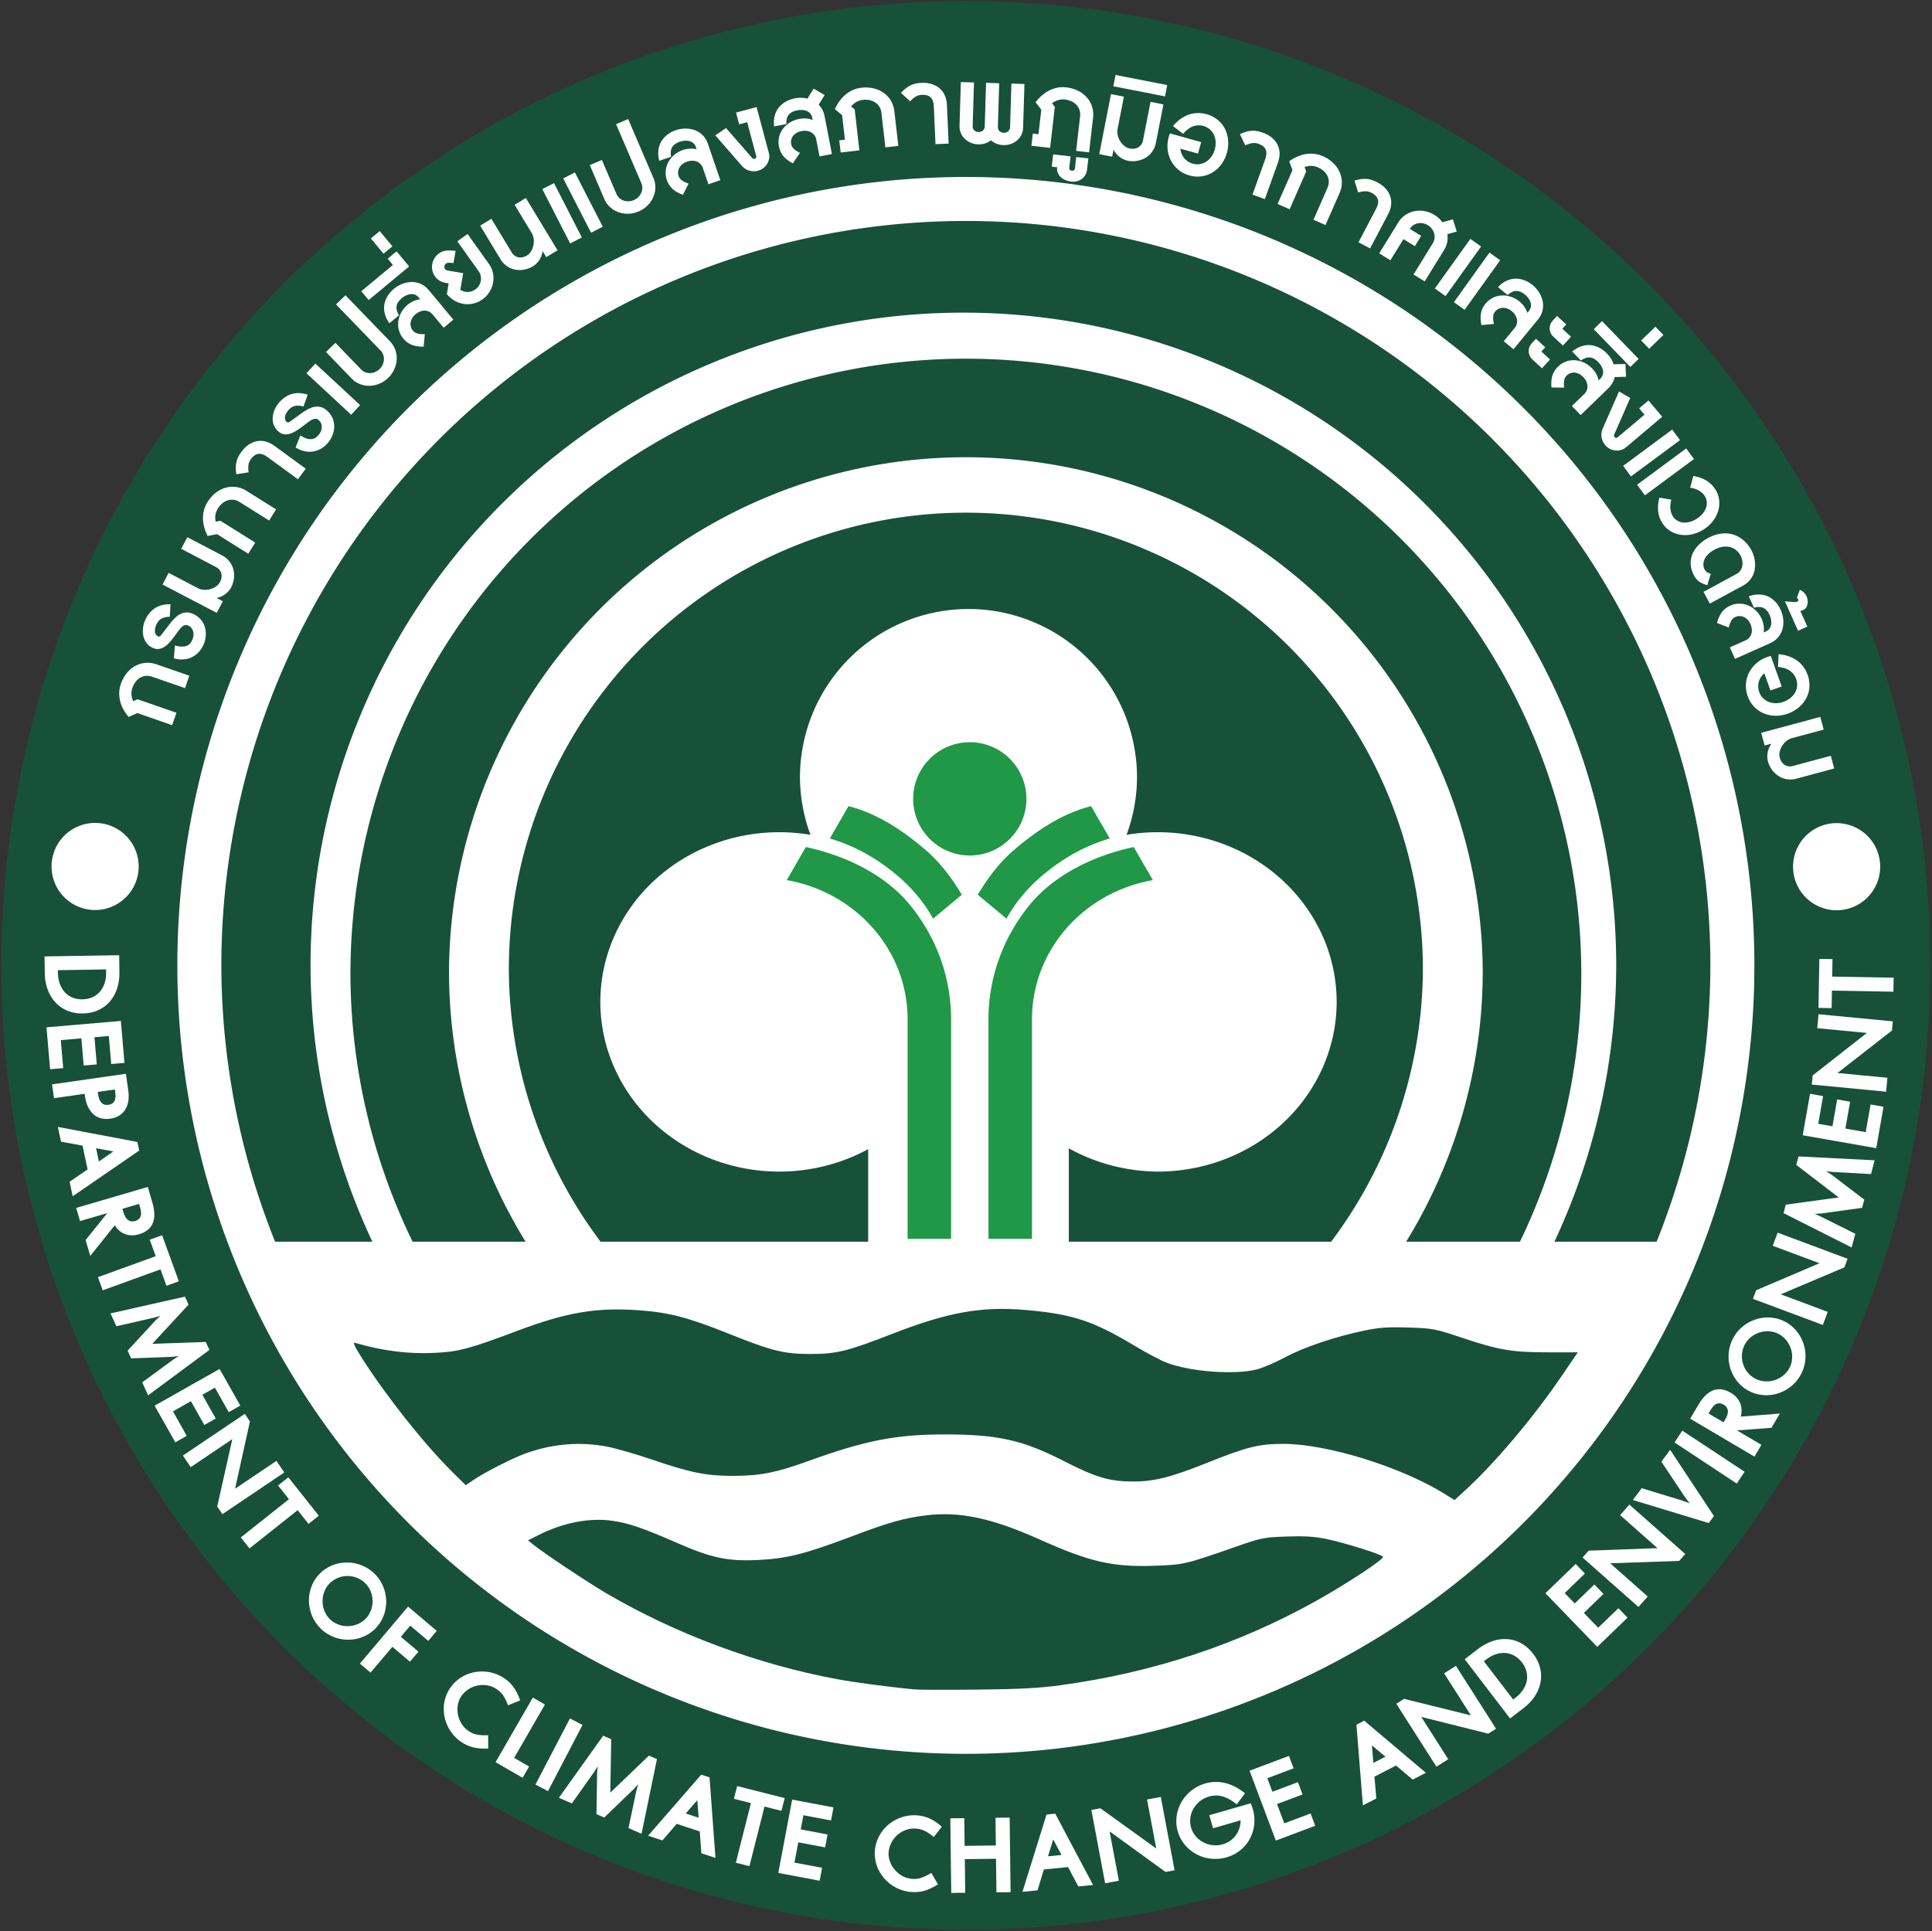
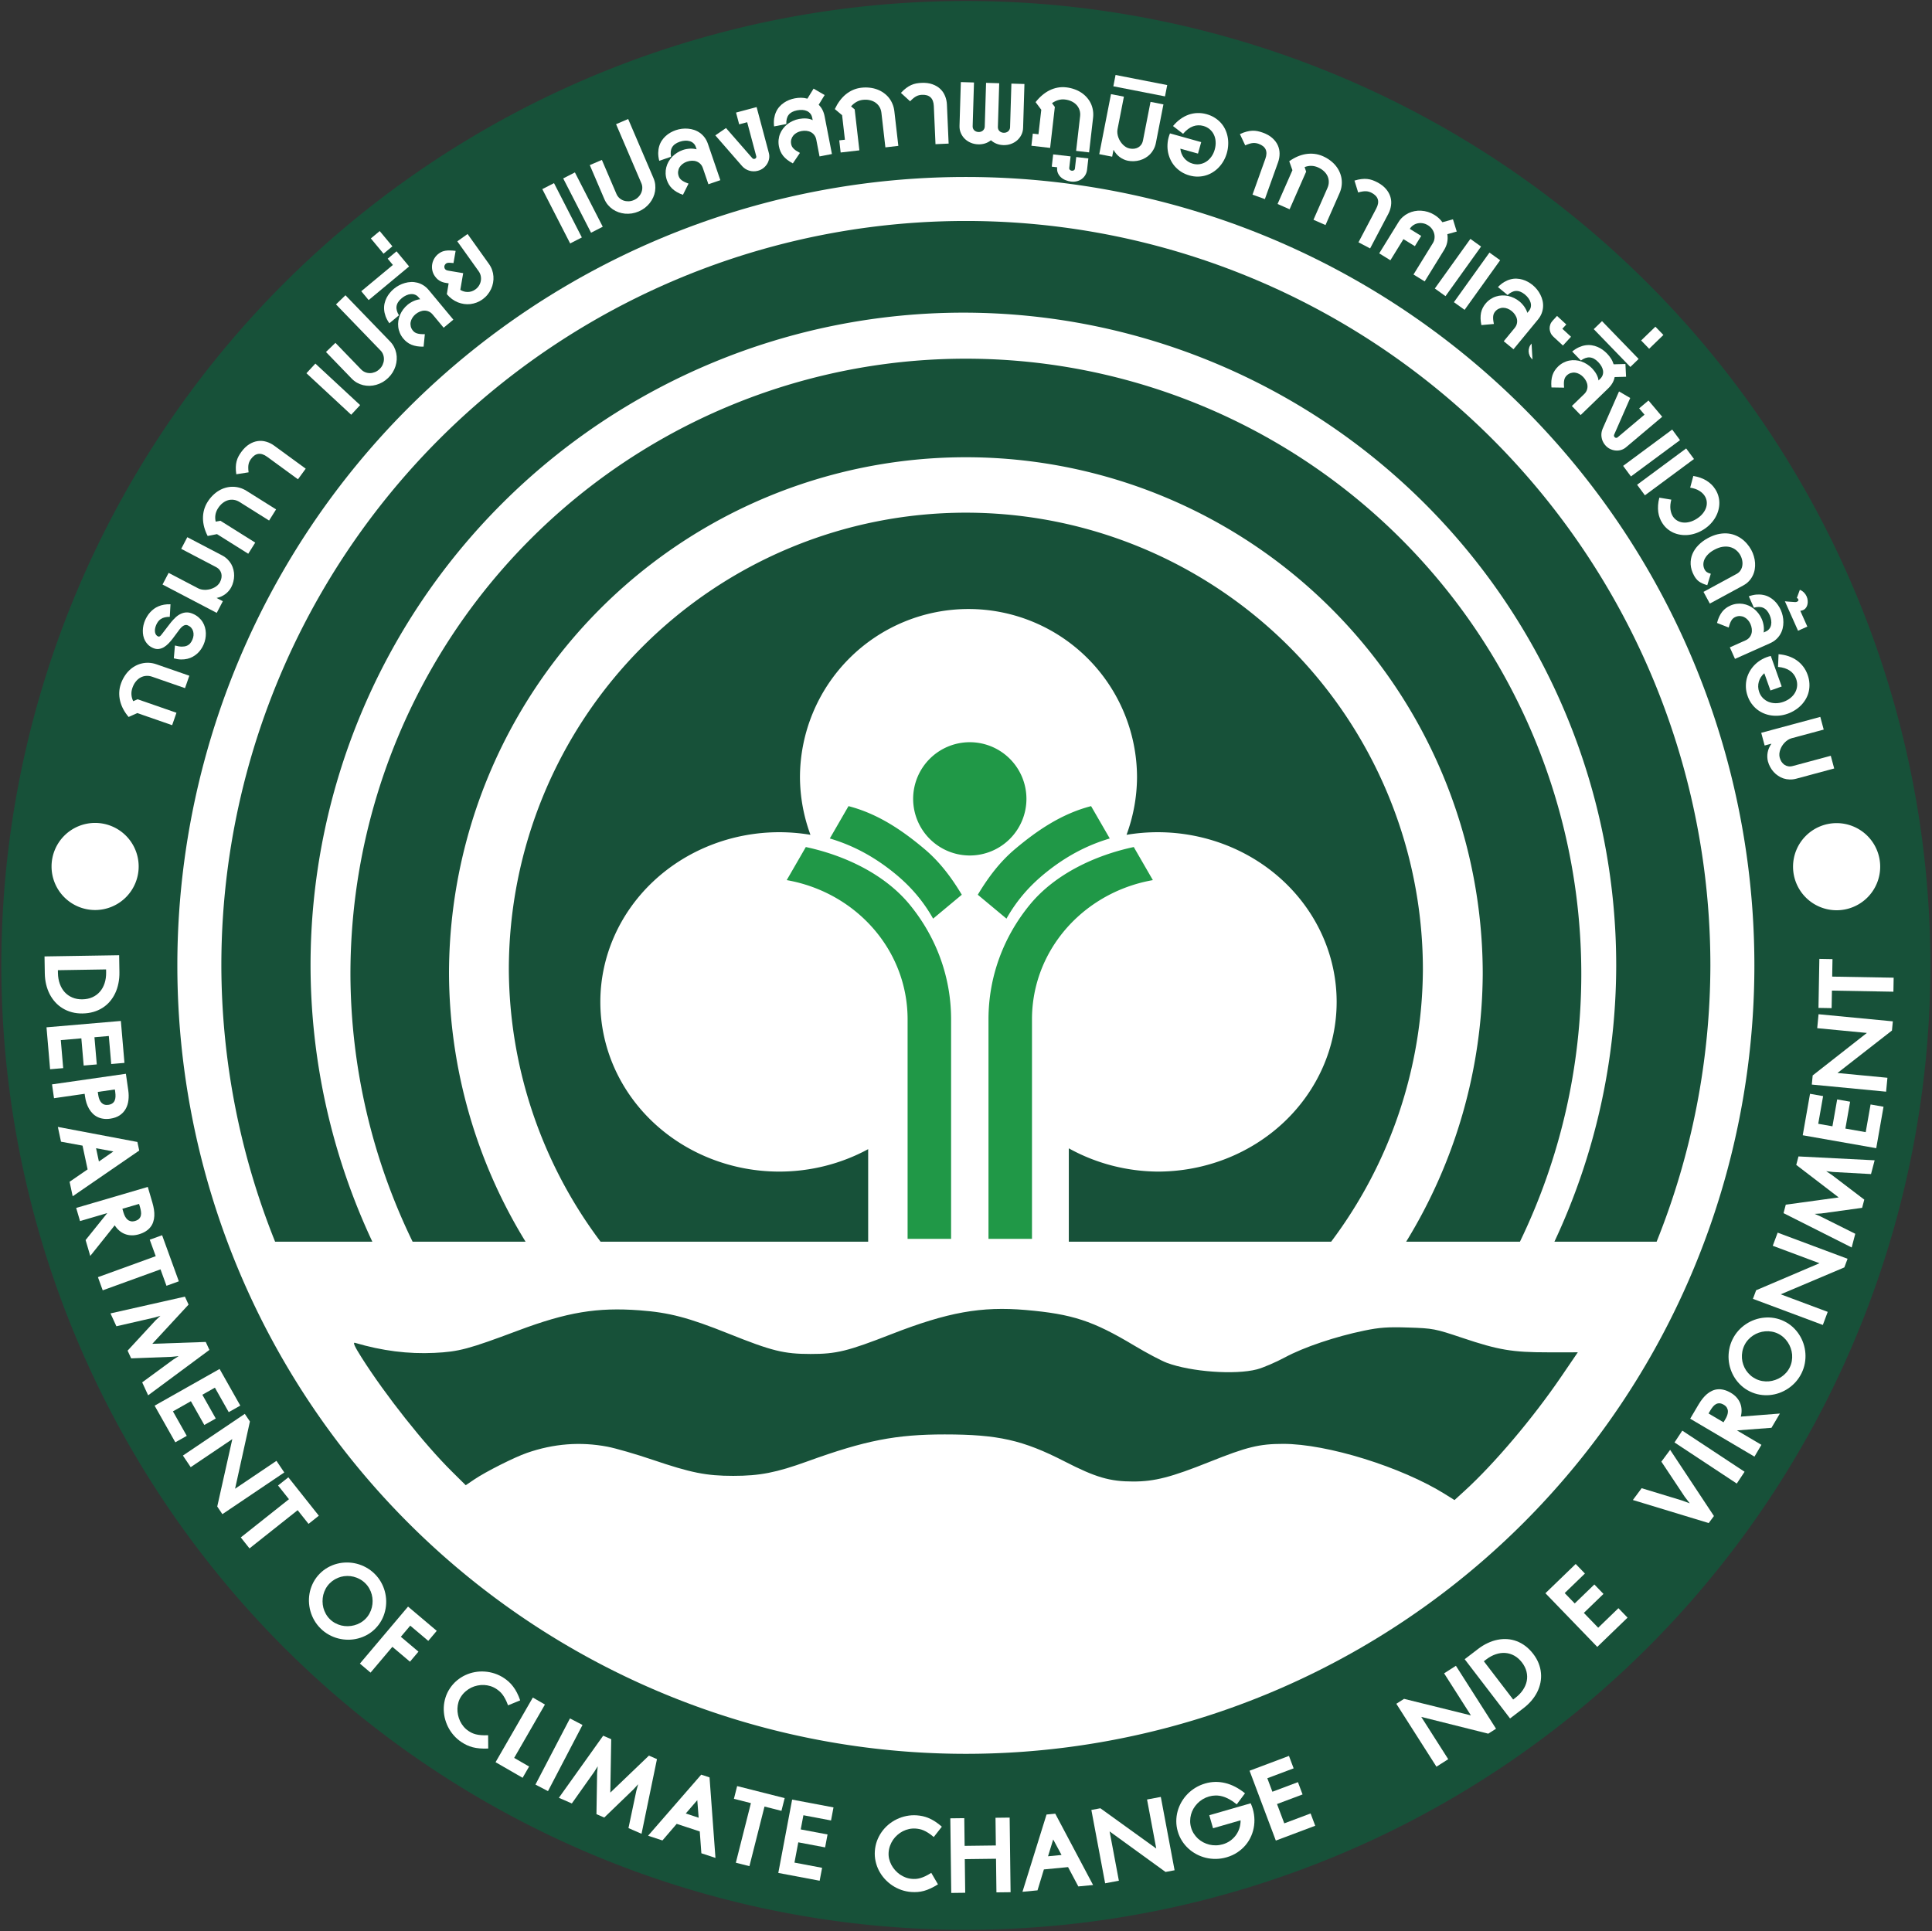
<svg xmlns="http://www.w3.org/2000/svg" xmlns:ns1="http://sodipodi.sourceforge.net/DTD/sodipodi-0.dtd" xmlns:ns2="http://www.inkscape.org/namespaces/inkscape" version="1.1" id="svg3939" width="300.416" height="300.351" viewBox="0 0 300.416 300.351" ns1:docname="logo-dcce-new-1024x1024.svg" ns2:version="1.2.2 (732a01da63, 2022-12-09)">
  <rect x="0" y="0" width="300.416" height="300.351" fill="#333333" stroke="none" />
  <defs id="defs3943" />
  <ns1:namedview id="namedview3941" pagecolor="#ffffff" bordercolor="#000000" borderopacity="0.25" ns2:showpageshadow="2" ns2:pageopacity="0.0" ns2:pagecheckerboard="0" ns2:deskcolor="#d1d1d1" showgrid="false" ns2:zoom="0.7578125" ns2:cx="-25.731959" ns2:cy="180.12371" ns2:window-width="1920" ns2:window-height="991" ns2:window-x="-9" ns2:window-y="-9" ns2:window-maximized="1" ns2:current-layer="g3945" showguides="true" />
  <g ns2:groupmode="layer" ns2:label="Image" id="g3945" transform="translate(0.262,0.206)">
    <path id="path861" style="opacity:1;fill:#175139;fill-rule:evenodd;stroke:none;stroke-width:0.5;stroke-linecap:square;stroke-linejoin:round;stroke-dasharray:0.5, 12;stroke-dashoffset:0;paint-order:stroke fill markers" d="M 299.903,149.926 A 149.978,149.978 0 0 1 149.925,299.904 149.978,149.978 0 0 1 -0.053,149.926 149.978,149.978 0 0 1 149.925,-0.052 149.978,149.978 0 0 1 299.903,149.926 Z" />
    <g id="rect10784" style="opacity:0.5" />
    <path id="circle863" style="opacity:1;fill:#ffffff;fill-rule:evenodd;stroke-width:1.02;stroke-linecap:square;stroke-linejoin:round;stroke-dasharray:1.02, 24.479;paint-order:stroke fill markers" d="M 272.535,149.926 A 122.61,122.61 0 0 1 149.925,272.537 122.61,122.61 0 0 1 27.315,149.926 122.61,122.61 0 0 1 149.925,27.316 122.61,122.61 0 0 1 272.535,149.926 Z" />
    <path id="circle865" style="opacity:1;fill:#175139;fill-opacity:1;fill-rule:evenodd;stroke-width:0.963;stroke-linecap:square;stroke-linejoin:round;stroke-dasharray:0.963, 23.113;paint-order:stroke fill markers" d="M 149.925,34.158 A 115.768,115.768 0 0 0 34.157,149.926 a 115.768,115.768 0 0 0 8.359,42.966 H 57.635 A 101.512,101.512 0 0 1 48.026,149.926 101.512,101.512 0 0 1 149.538,48.415 101.512,101.512 0 0 1 251.05,149.926 a 101.512,101.512 0 0 1 -9.608,42.966 h 15.893 A 115.768,115.768 0 0 0 265.693,149.926 115.768,115.768 0 0 0 149.925,34.158 Z m 5.7e-4,21.417 a 95.696,95.696 0 0 0 -95.697,95.696 95.696,95.696 0 0 0 9.668,41.621 h 17.564 a 80.37,80.37 0 0 1 -11.906,-41.621 80.37,80.37 0 0 1 80.371,-80.37 80.37,80.37 0 0 1 80.37,80.37 80.37,80.37 0 0 1 -11.906,41.621 h 17.692 a 95.696,95.696 0 0 0 9.54,-41.621 95.696,95.696 0 0 0 -95.696,-95.696 z m -5.7e-4,23.947 a 71.065,71.065 0 0 0 -71.065,71.065 71.065,71.065 0 0 0 14.263,42.305 h 41.611 v -14.389 a 27.826,26.389 0 0 1 -13.821,3.489 27.826,26.389 0 0 1 -27.826,-26.389 27.826,26.389 0 0 1 27.826,-26.389 27.826,26.389 0 0 1 4.847,0.405 26.205,26.205 0 0 1 -1.631,-8.91 26.205,26.205 0 0 1 26.205,-26.205 26.205,26.205 0 0 1 26.205,26.205 26.205,26.205 0 0 1 -1.631,8.91 27.826,26.389 0 0 1 4.846,-0.405 27.826,26.389 0 0 1 27.826,26.389 27.826,26.389 0 0 1 -27.826,26.389 27.826,26.389 0 0 1 -13.821,-3.616 v 14.516 h 40.794 a 71.065,71.065 0 0 0 14.263,-42.305 71.065,71.065 0 0 0 -71.065,-71.065 z" />
    <path id="path1769" style="opacity:1;fill:#ffffff;fill-rule:evenodd;stroke-width:1.142;stroke-linecap:square;stroke-linejoin:round;paint-order:stroke fill markers" d="m 21.3,134.542 a 6.773,6.773 0 0 1 -6.773,6.773 6.773,6.773 0 0 1 -6.773,-6.773 6.773,6.773 0 0 1 6.773,-6.773 6.773,6.773 0 0 1 6.773,6.773 z" />
    <g id="g1777" transform="matrix(-0.293,0,0,0.293,302.322,-0.052)" style="opacity:1">
      <path id="circle1773" style="opacity:1;fill:#ffffff;fill-rule:evenodd;stroke-width:3.9;stroke-linecap:square;stroke-linejoin:round;paint-order:stroke fill markers" d="M 81.141,459.479 A 23.123,23.123 0 0 1 58.019,482.601 23.123,23.123 0 0 1 34.896,459.479 23.123,23.123 0 0 1 58.019,436.356 23.123,23.123 0 0 1 81.141,459.479 Z" />
    </g>
    <g id="rect10007" style="opacity:1;fill:#209847;fill-opacity:1" transform="matrix(0.293,0,0,0.293,-0.053,-0.052)">
      <path id="path10730" style="color:#000000;fill:#209847;fill-opacity:1;fill-rule:evenodd;stroke-linecap:square;stroke-linejoin:round;-inkscape-stroke:none;paint-order:stroke fill markers" d="m 513.955,393.414 a 30.059,30.059 0 0 0 -30.059,30.059 30.059,30.059 0 0 0 30.059,30.061 30.059,30.059 0 0 0 30.059,-30.061 30.059,30.059 0 0 0 -30.059,-30.059 z m -64.371,33.922 -9.912,17.168 c 12.845,3.817 23.687,9.919 33.586,17.836 8.482,6.783 15.52,14.574 21.232,24.713 l 15.223,-12.684 c -5.56,-9.292 -11.783,-17.506 -19.746,-24.221 -11.819,-9.966 -24.787,-18.78 -40.383,-22.812 z m 128.742,0 c -15.596,4.033 -28.563,12.847 -40.383,22.812 -7.964,6.715 -14.187,14.929 -19.746,24.221 l 15.223,12.684 c 5.712,-10.139 12.751,-17.93 21.232,-24.713 9.899,-7.917 20.741,-14.018 33.586,-17.836 z m -151.389,21.711 -10.141,17.561 c 20.687,3.634 38.493,14.973 50.061,30.826 8.886,12.179 14.092,27.023 14.092,43.084 v 116.494 h 23.082 V 540.518 c 0,-23.075 -8.258,-44.199 -21.973,-60.898 -13.39,-16.304 -34.763,-26.239 -55.121,-30.572 z m 174.035,0 c -20.358,4.333 -41.732,14.269 -55.121,30.572 -13.715,16.7 -21.973,37.823 -21.973,60.898 v 116.494 h 23.082 V 540.518 c 0,-16.061 5.205,-30.905 14.092,-43.084 11.568,-15.854 29.373,-27.192 50.061,-30.826 z" />
    </g>
    <path style="opacity:1;fill:#175139;fill-opacity:1;stroke-width:0.293" d="m 224.459,232.166 c -6.792,-4.243 -18.377,-7.842 -25.213,-7.832 -3.713,0.006 -5.598,0.467 -11.408,2.791 -6.027,2.411 -8.56,3.063 -11.903,3.063 -3.635,0 -5.818,-0.639 -10.636,-3.112 -6.5,-3.337 -10.362,-4.208 -18.655,-4.21 -7.605,-0.001 -12.349,0.929 -21.351,4.187 -4.859,1.759 -7.407,2.257 -11.545,2.257 -4.195,0 -6.552,-0.471 -12.574,-2.515 -2.566,-0.871 -5.711,-1.781 -6.989,-2.024 -4.208,-0.798 -8.352,-0.477 -12.512,0.969 -1.97,0.685 -6.414,2.925 -8.2,4.135 l -1.316,0.891 -2.14,-2.119 c -4.325,-4.282 -10.312,-11.838 -14.056,-17.742 -1.093,-1.723 -1.393,-2.392 -1.025,-2.284 4.244,1.25 8.261,1.759 12.346,1.564 3.815,-0.182 5.293,-0.576 12.998,-3.467 7.642,-2.867 12.298,-3.644 18.91,-3.153 4.614,0.342 7.563,1.116 13.851,3.633 6.746,2.701 8.563,3.151 12.718,3.157 4.034,0.005 5.762,-0.417 12.575,-3.076 8.777,-3.425 13.994,-4.364 20.91,-3.763 7.241,0.629 10.431,1.675 16.869,5.534 1.917,1.149 4.197,2.355 5.066,2.681 3.748,1.402 10.609,1.901 14,1.018 0.952,-0.248 2.924,-1.093 4.382,-1.877 2.928,-1.575 7.819,-3.224 12.318,-4.153 2.387,-0.493 3.662,-0.581 6.884,-0.476 3.812,0.124 4.113,0.182 8.348,1.603 5.663,1.899 7.776,2.255 13.377,2.252 l 4.59,-0.002 -2.606,3.822 c -4.359,6.394 -10.343,13.472 -14.938,17.669 l -1.627,1.486 -1.449,-0.905 z" id="path720" />
-     <path style="opacity:1;fill:#175139;fill-opacity:1;stroke-width:0.293" d="m 141.87,262.521 c -4.517,-0.458 -9.261,-1.091 -12.01,-1.602 -12.346,-2.295 -25.019,-7.012 -35.823,-13.336 -2.852,-1.67 -9.703,-6.23 -11.327,-7.541 l -0.868,-0.7 1.594,-0.808 c 3.861,-1.956 8.024,-2.759 11.573,-2.231 2.554,0.38 4.724,1.123 9.903,3.392 5.379,2.357 7.905,2.904 12.499,2.707 4.534,-0.194 7.434,-0.911 14.535,-3.594 6.079,-2.297 8.338,-2.938 11.862,-3.366 5.138,-0.625 10.181,0.445 17.445,3.699 8.014,3.59 11.484,4.384 18.112,4.145 4.464,-0.161 4.688,-0.213 12.303,-2.873 4.207,-1.47 4.55,-1.541 8.077,-1.669 2.75,-0.1 4.308,-0.008 6.151,0.365 2.808,0.568 8.666,2.398 8.903,2.781 0.21,0.339 -5.498,4.113 -10.243,6.773 -12.175,6.825 -25.477,11.231 -39.838,13.196 -3.404,0.466 -6.34,0.621 -13.035,0.691 -4.753,0.05 -9.169,0.036 -9.813,-0.029 z" id="path718" />
    <g aria-label="กรมการเปลี่ยนแปลงสภาพภูมิอากาศและสิ่งแวดล้อม" id="text3651" style="font-size:72px;line-height:1.5;font-family:BywayEModified;-inkscape-font-specification:BywayEModified;text-align:center;text-anchor:middle;opacity:1;fill:#ffffff;fill-rule:evenodd;stroke-width:3.482;stroke-linecap:square;stroke-linejoin:round;paint-order:stroke fill markers" transform="matrix(0.293,0,0,0.293,-0.053,-0.052)">
      <path d="m 99.764,358.12 -2.29,6.592 -17.485,-6.074 q -1.627,-0.565 -3.202,-0.424 -1.586,0.119 -2.969,0.885 -1.377,0.75 -2.473,2.137 -1.107,1.365 -1.782,3.308 -1.257,3.62 0.422,7.088 l 2.342,-1.01 20.607,7.158 -2.29,6.592 -18.498,-6.426 -4.607,2.066 q -1.676,-1.978 -2.828,-4.127 -1.146,-2.166 -1.69,-4.402 -0.539,-2.253 -0.454,-4.531 0.09,-2.295 0.869,-4.536 0.756,-2.175 1.901,-3.973 1.135,-1.82 2.581,-3.197 1.429,-1.383 3.125,-2.301 1.679,-0.924 3.519,-1.346 1.846,-0.438 3.801,-0.336 1.939,0.097 3.915,0.783 z" style="font-weight:bold;font-family:'DB Adman X';-inkscape-font-specification:'DB Adman X Bold'" id="path4046" />
      <path d="m 101.626,325.238 q 1.79,0.776 3.065,1.902 1.281,1.111 2.128,2.473 0.837,1.34 1.251,2.86 0.421,1.504 0.459,3.053 0.038,1.549 -0.264,3.085 -0.301,1.536 -0.902,2.923 -0.573,1.323 -1.411,2.55 -0.831,1.211 -1.917,2.215 -1.096,0.981 -2.416,1.731 -1.337,0.743 -2.899,1.12 -1.578,0.37 -3.367,0.342 -1.805,-0.035 -3.82,-0.601 l 0.594,-6.811 q 2.103,0.585 3.631,0.596 1.528,0.011 2.621,-0.435 1.093,-0.446 1.819,-1.281 0.71,-0.842 1.185,-1.939 0.51,-1.177 0.612,-2.34 0.085,-1.17 -0.222,-2.184 -0.301,-1.031 -1.006,-1.834 -0.705,-0.804 -1.802,-1.279 -0.984,-0.426 -2.036,0.057 -1.052,0.483 -2.328,2.057 -0.826,1.022 -1.745,2.347 -0.935,1.319 -1.972,2.651 -1.037,1.332 -2.191,2.537 -1.163,1.182 -2.436,1.952 -1.282,0.747 -2.704,0.936 -1.423,0.188 -2.987,-0.489 -1.516,-0.657 -2.579,-1.653 -1.055,-1.013 -1.713,-2.236 -0.658,-1.224 -0.938,-2.61 -0.281,-1.386 -0.248,-2.789 0.024,-1.426 0.334,-2.805 0.317,-1.395 0.855,-2.637 0.489,-1.129 1.17,-2.214 0.671,-1.108 1.571,-2.078 0.883,-0.978 1.98,-1.786 1.097,-0.808 2.429,-1.362 1.323,-0.576 2.914,-0.845 1.582,-0.292 3.428,-0.22 l -0.375,6.658 q -1.551,-10e-4 -2.716,0.299 -1.157,0.284 -2.016,0.851 -0.852,0.551 -1.453,1.363 -0.594,0.796 -1.034,1.812 -0.517,1.194 -0.634,2.216 -0.126,0.999 0.051,1.784 0.168,0.762 0.583,1.306 0.423,0.528 0.987,0.772 0.371,0.161 0.688,0.049 0.317,-0.112 0.632,-0.397 0.306,-0.308 0.628,-0.743 0.33,-0.451 0.742,-0.962 0.988,-1.219 2.028,-2.646 1.047,-1.443 2.176,-2.812 1.136,-1.385 2.394,-2.564 1.258,-1.179 2.685,-1.864 1.418,-0.708 3.027,-0.796 1.609,-0.088 3.464,0.715 z" style="font-weight:bold;font-family:'DB Adman X';-inkscape-font-specification:'DB Adman X Bold'" id="path4048" />
      <path d="m 117.132,294.244 q 1.682,0.88 2.894,2.09 1.22,1.194 2.012,2.601 0.776,1.398 1.148,2.962 0.38,1.548 0.358,3.144 -0.014,1.58 -0.42,3.153 -0.383,1.565 -1.125,2.983 -0.538,1.028 -1.333,1.941 -0.772,0.906 -1.761,1.658 -0.981,0.737 -2.154,1.273 -1.189,0.528 -2.523,0.802 l 3.317,1.737 -3.237,6.183 -28.764,-15.058 3.237,-6.183 15.62,8.177 q 0.934,0.489 2.024,0.682 1.089,0.193 2.23,0.136 1.126,-0.066 2.256,-0.367 1.123,-0.325 2.107,-0.841 0.969,-0.524 1.761,-1.241 0.784,-0.74 1.249,-1.628 0.587,-1.121 0.789,-2.265 0.195,-1.168 -0.045,-2.226 -0.247,-1.082 -0.946,-1.983 -0.714,-0.91 -1.929,-1.546 l -18.439,-9.653 3.237,-6.183 z" style="font-weight:bold;font-family:'DB Adman X';-inkscape-font-specification:'DB Adman X Bold'" id="path4050" />
      <path d="m 145.805,269.841 -3.71,5.911 -15.677,-9.841 q -1.459,-0.916 -3.026,-1.131 -1.572,-0.24 -3.092,0.197 -1.51,0.422 -2.889,1.528 -1.385,1.082 -2.478,2.824 -2.037,3.246 -1.178,7.002 l 2.509,-0.459 18.476,11.598 -3.71,5.911 -16.585,-10.411 -4.953,0.98 q -1.19,-2.303 -1.83,-4.656 -0.631,-2.368 -0.66,-4.669 -0.02,-2.316 0.573,-4.517 0.602,-2.216 1.864,-4.226 1.224,-1.95 2.744,-3.445 1.514,-1.519 3.232,-2.537 1.703,-1.027 3.562,-1.541 1.844,-0.524 3.731,-0.522 1.897,-0.013 3.78,0.525 1.868,0.529 3.639,1.641 z" style="font-weight:bold;font-family:'DB Adman X';-inkscape-font-specification:'DB Adman X Bold'" id="path4052" />
      <path d="m 161.53,248.226 -4.116,5.636 -16.34,-11.932 q -5.054,-3.69 -8.62,1.193 -0.446,0.61 -0.757,1.275 -0.326,0.655 -0.498,1.487 -0.176,0.807 -0.163,1.862 -7.3e-4,1.044 0.189,2.424 l -6.534,1.019 q -0.315,-2.102 -0.259,-3.759 0.042,-1.667 0.404,-3.057 0.358,-1.414 1,-2.622 0.652,-1.221 1.534,-2.428 1.959,-2.683 4.199,-4.051 2.236,-1.393 4.528,-1.7 2.278,-0.317 4.508,0.354 2.241,0.657 4.172,2.067 z" style="font-weight:bold;font-family:'DB Adman X';-inkscape-font-specification:'DB Adman X Bold'" id="path4054" />
-       <path d="m 172.54,217.151 q 1.497,1.251 2.4,2.693 0.914,1.428 1.339,2.975 0.423,1.522 0.389,3.097 -0.022,1.562 -0.425,3.058 -0.403,1.496 -1.127,2.884 -0.724,1.388 -1.694,2.548 -0.924,1.106 -2.076,2.045 -1.14,0.926 -2.467,1.581 -1.329,0.631 -2.808,0.975 -1.493,0.333 -3.097,0.252 -1.618,-0.092 -3.326,-0.626 -1.721,-0.545 -3.493,-1.659 l 2.5,-6.364 q 1.851,1.157 3.313,1.6 1.462,0.443 2.637,0.326 1.175,-0.118 2.108,-0.713 0.919,-0.606 1.686,-1.524 0.823,-0.985 1.25,-2.071 0.413,-1.098 0.406,-2.158 0.004,-1.074 -0.445,-2.044 -0.449,-0.971 -1.366,-1.737 -0.823,-0.688 -1.969,-0.523 -1.146,0.165 -2.815,1.313 -1.081,0.746 -2.339,1.757 -1.271,1 -2.643,1.984 -1.372,0.984 -2.82,1.812 -1.451,0.804 -2.889,1.182 -1.441,0.354 -2.859,0.131 -1.418,-0.223 -2.726,-1.316 -1.268,-1.06 -2.004,-2.317 -0.725,-1.27 -1.009,-2.63 -0.284,-1.36 -0.16,-2.769 0.124,-1.409 0.553,-2.745 0.427,-1.361 1.115,-2.596 0.699,-1.248 1.567,-2.287 0.789,-0.944 1.749,-1.791 0.958,-0.872 2.095,-1.548 1.124,-0.687 2.405,-1.151 1.281,-0.464 2.715,-0.617 1.432,-0.178 3.034,0.016 1.6,0.169 3.35,0.761 l -2.246,6.278 q -1.487,-0.441 -2.689,-0.483 -1.191,-0.056 -2.174,0.244 -0.973,0.287 -1.779,0.895 -0.795,0.595 -1.505,1.445 -0.834,0.998 -1.236,1.945 -0.404,0.922 -0.457,1.726 -0.055,0.779 0.189,1.418 0.256,0.626 0.728,1.021 0.31,0.259 0.646,0.242 0.335,-0.018 0.718,-0.202 0.381,-0.209 0.813,-0.534 0.444,-0.339 0.985,-0.712 1.293,-0.889 2.695,-1.963 1.413,-1.087 2.884,-2.08 1.482,-1.006 3.023,-1.78 1.541,-0.774 3.103,-1.026 1.56,-0.277 3.128,0.094 1.568,0.371 3.119,1.668 z" style="font-weight:bold;font-family:'DB Adman X';-inkscape-font-specification:'DB Adman X Bold'" id="path4056" />
      <path d="m 185.661,219.602 -23.754,-22.029 4.745,-5.117 23.754,22.029 z" style="font-weight:bold;font-family:'DB Adman X';-inkscape-font-specification:'DB Adman X Bold'" id="path4058" />
      <path d="m 206.324,180.728 q 1.282,1.327 2.088,2.895 0.806,1.568 1.162,3.277 0.356,1.684 0.251,3.448 -0.105,1.763 -0.644,3.482 -0.539,1.694 -1.511,3.293 -0.985,1.587 -2.375,2.93 -1.403,1.356 -3.023,2.285 -1.619,0.904 -3.343,1.397 -1.736,0.48 -3.502,0.524 -1.753,0.032 -3.437,-0.37 -1.696,-0.415 -3.235,-1.274 -1.551,-0.872 -2.822,-2.187 l -13.655,-14.133 5.019,-4.849 13.655,14.133 q 0.94,0.973 2.175,1.467 1.222,0.481 2.553,0.467 1.318,-0.027 2.633,-0.564 1.315,-0.537 2.427,-1.612 1.062,-1.026 1.631,-2.309 0.582,-1.295 0.654,-2.612 0.073,-1.341 -0.353,-2.592 -0.426,-1.275 -1.366,-2.249 l -23.707,-24.538 5.019,-4.849 z" style="font-weight:bold;font-family:'DB Adman X';-inkscape-font-specification:'DB Adman X Bold'" id="path4060" />
      <path d="m 234.73,173.416 -5.798,-6.976 q -0.91,-1.095 -2.037,-1.598 -1.138,-0.517 -2.338,-0.503 -1.211,6.7e-4 -2.431,0.512 -1.232,0.498 -2.327,1.408 -1.014,0.843 -1.688,1.929 -0.672,1.061 -0.892,2.227 -0.218,1.141 0.06,2.327 0.278,1.186 1.154,2.241 0.393,0.473 0.897,0.832 0.504,0.359 1.23,0.6 0.74,0.231 1.753,0.349 1.015,0.094 2.44,0.075 l -0.661,6.63 q -1.938,0.034 -3.524,-0.225 -1.598,-0.272 -2.909,-0.805 -1.298,-0.544 -2.359,-1.353 -1.072,-0.823 -1.949,-1.877 -1.18,-1.419 -1.846,-2.991 -0.678,-1.585 -0.865,-3.213 -0.198,-1.641 0.051,-3.266 0.25,-1.625 0.889,-3.138 0.652,-1.525 1.665,-2.892 1.026,-1.378 2.364,-2.491 0.689,-0.573 1.523,-1.083 0.833,-0.51 1.718,-0.903 0.885,-0.393 1.768,-0.623 0.885,-0.255 1.664,-0.308 l -0.786,-0.946 q -0.829,-1.025 -1.913,-1.45 -1.071,-0.436 -2.266,-0.334 -1.193,0.077 -2.432,0.65 -1.236,0.548 -2.372,1.491 -1.244,1.034 -1.929,2.106 -0.686,1.073 -0.854,2.218 -0.166,1.121 0.173,2.325 0.327,1.191 1.109,2.461 l -5.096,4.236 q -1.334,-1.908 -2.003,-3.73 -0.655,-1.833 -0.772,-3.541 -0.128,-1.722 0.241,-3.286 0.358,-1.577 1.073,-2.972 0.718,-1.419 1.727,-2.624 1.01,-1.205 2.186,-2.183 1.217,-1.011 2.687,-1.799 1.471,-0.788 3.085,-1.238 1.603,-0.464 3.282,-0.534 1.679,-0.07 3.337,0.358 1.647,0.414 3.205,1.382 1.547,0.954 2.895,2.576 l 13.022,15.668 z" style="font-weight:bold;font-family:'DB Adman X';-inkscape-font-specification:'DB Adman X Bold'" id="path4062" />
      <path d="m 194.928,158.748 -3.91,-4.704 16.777,-13.943 -2.764,-3.326 4.704,-3.91 6.674,8.03 z" style="font-weight:bold;font-family:'DB Adman X';-inkscape-font-specification:'DB Adman X Bold'" id="path4064" />
      <path d="m 202.828,134.125 -6.73,-8.098 4.704,-3.91 6.73,8.098 z" style="font-weight:bold;font-family:'DB Adman X';-inkscape-font-specification:'DB Adman X Bold'" id="path4066" />
      <path d="m 258.77,139.558 q 1.083,1.516 1.673,3.19 0.59,1.674 0.705,3.406 0.129,1.723 -0.197,3.445 -0.311,1.712 -1.055,3.302 -0.744,1.59 -1.899,2.997 -1.14,1.398 -2.685,2.501 -1.445,1.032 -3.059,1.645 -1.614,0.613 -3.3,0.823 -1.682,0.186 -3.382,-0.047 -1.686,-0.243 -3.306,-0.879 -1.616,-0.66 -3.1,-1.739 -1.494,-1.093 -2.742,-2.6 l 0.957,-5.738 q -1.136,-0.139 -2.133,-0.356 -0.997,-0.217 -1.888,-0.617 -0.901,-0.415 -1.712,-1.067 -0.797,-0.662 -1.532,-1.692 -1.052,-1.473 -1.399,-3.17 -0.347,-1.696 -0.049,-3.335 0.303,-1.663 1.216,-3.137 0.928,-1.483 2.401,-2.536 0.772,-0.552 1.6,-0.905 0.828,-0.353 1.862,-0.509 1.024,-0.169 2.327,-0.128 1.308,0.017 3.012,0.225 l -1.129,6.465 q -1.126,-0.125 -1.815,-0.151 -0.674,-0.037 -1.073,0.01 -0.409,0.033 -0.615,0.137 -0.202,0.08 -0.36,0.192 -0.415,0.296 -0.656,0.684 -0.237,0.364 -0.317,0.766 -0.065,0.392 0.031,0.799 0.086,0.392 0.341,0.75 0.449,0.629 1.676,0.834 l 7.93,1.335 -1.529,8.868 q 0.891,0.552 1.9,0.846 0.999,0.28 2.033,0.276 1.034,-0.004 2.058,-0.325 1.038,-0.331 1.982,-1.005 1.216,-0.868 1.944,-2.058 0.742,-1.199 0.973,-2.509 0.231,-1.31 -0.041,-2.628 -0.282,-1.332 -1.099,-2.477 l -11.339,-15.879 5.45,-3.892 z" style="font-weight:bold;font-family:'DB Adman X';-inkscape-font-specification:'DB Adman X Bold'" id="path4068" />
-       <path d="m 289.196,135.954 -1.937,-3.204 q -0.191,1.348 -0.645,2.568 -0.463,1.204 -1.153,2.238 -0.675,1.024 -1.546,1.859 -0.847,0.841 -1.84,1.441 -1.369,0.828 -2.923,1.315 -1.53,0.494 -3.121,0.614 -1.576,0.111 -3.16,-0.164 -1.569,-0.284 -3.012,-0.972 -1.452,-0.703 -2.735,-1.839 -1.276,-1.159 -2.249,-2.769 l -10.769,-17.81 5.972,-3.611 10.769,17.81 q 0.709,1.173 1.661,1.83 0.958,0.633 2.038,0.822 1.071,0.174 2.209,-0.083 1.145,-0.281 2.228,-0.936 0.857,-0.518 1.533,-1.338 0.681,-0.843 1.145,-1.843 0.455,-1.014 0.695,-2.146 0.246,-1.155 0.242,-2.283 -0.013,-1.143 -0.273,-2.218 -0.269,-1.09 -0.806,-1.978 l -9.123,-15.087 5.972,-3.611 16.799,27.783 z" style="font-weight:bold;font-family:'DB Adman X';-inkscape-font-specification:'DB Adman X Bold'" id="path4070" />
      <path d="m 312.958,122.997 -14.78,-28.829 6.21,-3.184 14.78,28.829 z m -11.09,5.686 -14.78,-28.829 6.21,-3.184 14.78,28.829 z" style="font-weight:bold;font-family:'DB Adman X';-inkscape-font-specification:'DB Adman X Bold'" id="path4072" />
      <path d="m 346.088,94.002 q 0.727,1.697 0.923,3.448 0.196,1.752 -0.079,3.476 -0.266,1.701 -0.991,3.312 -0.725,1.611 -1.84,3.026 -1.106,1.392 -2.583,2.541 -1.484,1.133 -3.262,1.895 -1.794,0.768 -3.638,1.061 -1.835,0.27 -3.621,0.117 -1.793,-0.169 -3.46,-0.755 -1.65,-0.593 -3.081,-1.568 -1.438,-0.99 -2.571,-2.341 -1.14,-1.367 -1.86,-3.047 l -7.739,-18.064 6.415,-2.748 7.739,18.064 q 0.533,1.244 1.512,2.144 0.972,0.884 2.22,1.344 1.242,0.443 2.661,0.409 1.419,-0.034 2.841,-0.644 1.357,-0.581 2.345,-1.578 1.004,-1.004 1.54,-2.209 0.545,-1.228 0.591,-2.548 0.056,-1.343 -0.477,-2.587 l -13.436,-31.362 6.415,-2.748 z" style="font-weight:bold;font-family:'DB Adman X';-inkscape-font-specification:'DB Adman X Bold'" id="path4074" />
      <path d="m 375.239,97.27 -2.937,-8.582 q -0.461,-1.347 -1.335,-2.218 -0.88,-0.888 -2.006,-1.301 -1.132,-0.43 -2.455,-0.386 -1.328,0.027 -2.675,0.488 -1.247,0.427 -2.264,1.202 -1.006,0.753 -1.626,1.764 -0.609,0.989 -0.772,2.196 -0.163,1.208 0.281,2.505 0.199,0.582 0.542,1.096 0.343,0.514 0.936,0.999 0.61,0.479 1.514,0.95 0.915,0.449 2.253,0.938 l -2.976,5.961 q -1.823,-0.658 -3.214,-1.464 -1.396,-0.823 -2.432,-1.787 -1.019,-0.97 -1.723,-2.104 -0.71,-1.151 -1.154,-2.448 -0.598,-1.746 -0.661,-3.452 -0.069,-1.723 0.335,-3.31 0.399,-1.604 1.21,-3.034 0.811,-1.43 1.947,-2.617 1.152,-1.193 2.585,-2.111 1.449,-0.923 3.095,-1.487 0.848,-0.29 1.808,-0.47 0.96,-0.18 1.927,-0.232 0.967,-0.052 1.874,0.046 0.918,0.076 1.665,0.304 l -0.398,-1.164 q -0.41,-1.253 -1.273,-2.035 -0.846,-0.788 -1.999,-1.118 -1.142,-0.352 -2.504,-0.258 -1.35,0.072 -2.747,0.55 -1.53,0.524 -2.552,1.282 -1.022,0.759 -1.587,1.769 -0.554,0.988 -0.666,2.234 -0.118,1.229 0.161,2.695 l -6.27,2.146 q -0.568,-2.258 -0.545,-4.198 0.04,-1.946 0.538,-3.584 0.493,-1.655 1.394,-2.985 0.895,-1.347 2.06,-2.396 1.175,-1.071 2.548,-1.838 1.372,-0.767 2.819,-1.262 1.497,-0.512 3.152,-0.726 1.655,-0.213 3.324,-0.06 1.663,0.137 3.257,0.669 1.594,0.532 2.992,1.521 1.392,0.973 2.504,2.431 1.107,1.442 1.79,3.438 l 6.597,19.275 z" style="font-weight:bold;font-family:'DB Adman X';-inkscape-font-specification:'DB Adman X Bold'" id="path4076" />
      <path d="m 407.311,80.649 q 0.403,1.512 0.137,3.038 -0.254,1.505 -1.056,2.792 -0.786,1.283 -2.037,2.253 -1.256,0.953 -2.852,1.379 -1.223,0.326 -2.396,0.293 -1.173,-0.033 -2.244,-0.366 -1.071,-0.333 -2.01,-0.919 -0.926,-0.608 -1.668,-1.411 l -14.284,-16.384 5.674,-3.896 14.036,16.068 q 0.489,0.47 1.203,0.28 0.476,-0.127 0.7,-0.514 0.237,-0.409 0.123,-0.833 l -4.824,-18.089 -4.246,1.132 -1.667,-6.25 10.921,-2.912 z" style="font-weight:bold;font-family:'DB Adman X';-inkscape-font-specification:'DB Adman X Bold'" id="path4078" />
      <path d="m 433.754,55.087 q 2.413,2.29 3.159,6.138 l 3.876,20.001 -6.575,1.274 -1.726,-8.905 q -0.271,-1.398 -1.017,-2.381 -0.749,-1.001 -1.807,-1.566 -1.062,-0.582 -2.378,-0.721 -1.319,-0.156 -2.717,0.115 -1.294,0.251 -2.411,0.861 -1.1,0.607 -1.857,1.506 -0.74,0.895 -1.071,2.052 -0.331,1.156 -0.07,2.502 0.117,0.604 0.386,1.161 0.269,0.557 0.79,1.118 0.538,0.558 1.369,1.149 0.845,0.57 2.102,1.24 L 420.051,86.194 q -1.715,-0.903 -2.981,-1.893 -1.27,-1.007 -2.163,-2.106 -0.879,-1.119 -1.423,-2.356 -0.544,-1.237 -0.812,-2.618 -0.354,-1.829 -0.182,-3.528 0.169,-1.716 0.788,-3.232 0.619,-1.517 1.623,-2.803 1.001,-1.304 2.293,-2.306 1.309,-1.006 2.858,-1.7 1.562,-0.715 3.271,-1.046 0.88,-0.171 1.853,-0.234 0.969,-0.08 1.931,-0.016 0.961,0.064 1.846,0.287 0.899,0.202 1.623,0.616 l -0.234,-1.208 q -0.261,-1.346 -0.99,-2.243 -0.732,-0.914 -1.812,-1.404 -1.08,-0.489 -2.42,-0.57 -1.341,-0.08 -2.825,0.207 -1.588,0.308 -2.705,0.918 -1.117,0.61 -1.816,1.534 -0.685,0.903 -0.968,2.121 -0.286,1.201 -0.213,2.691 l -6.506,1.261 q -0.252,-2.315 0.039,-4.233 0.308,-1.922 1.027,-3.476 0.716,-1.571 1.792,-2.764 1.072,-1.211 2.371,-2.089 1.312,-0.899 2.777,-1.469 1.465,-0.57 2.966,-0.861 1.657,-0.321 3.322,-0.321 1.682,-0.004 3.389,0.489 l 3.283,-5.327 5.871,3.41 z" style="font-weight:bold;font-family:'DB Adman X';-inkscape-font-specification:'DB Adman X Bold'" id="path4080" />
      <path d="m 469.159,77.691 -2.113,-18.389 q -0.197,-1.711 -1.007,-3.069 -0.813,-1.375 -2.121,-2.287 -1.29,-0.913 -3.016,-1.299 -1.727,-0.403 -3.77,-0.168 -1.781,0.205 -3.391,1.133 -1.592,0.926 -2.794,2.321 l 1.918,1.602 2.498,21.742 -9.937,1.142 -0.741,-6.444 3.004,-0.345 -1.495,-13.01 -3.86,-3.254 q 1.107,-2.374 2.562,-4.346 1.454,-1.972 3.215,-3.431 1.778,-1.461 3.85,-2.371 2.072,-0.91 4.429,-1.181 2.305,-0.265 4.439,-0.015 2.132,0.233 4,0.938 1.866,0.688 3.429,1.818 1.578,1.11 2.756,2.585 1.178,1.475 1.917,3.283 0.754,1.789 0.993,3.867 l 2.113,18.389 z" style="font-weight:bold;font-family:'DB Adman X';-inkscape-font-specification:'DB Adman X Bold'" id="path4082" />
      <path d="m 502.726,75.691 -6.972,0.306 -0.888,-20.213 q -0.275,-6.252 -6.316,-5.986 -0.755,0.033 -1.469,0.205 -0.715,0.155 -1.472,0.54 -0.74,0.367 -1.556,1.036 -0.816,0.652 -1.774,1.662 l -4.877,-4.466 q 1.445,-1.559 2.774,-2.55 1.328,-1.008 2.64,-1.594 1.328,-0.604 2.672,-0.856 1.361,-0.253 2.854,-0.319 3.319,-0.146 5.786,0.749 2.484,0.876 4.156,2.474 1.671,1.581 2.54,3.742 0.887,2.16 0.992,4.549 z" style="font-weight:bold;font-family:'DB Adman X';-inkscape-font-specification:'DB Adman X Bold'" id="path4084" />
      <path d="m 542.249,67.313 q -0.061,2.021 -0.923,3.735 -0.861,1.715 -2.288,2.955 -1.409,1.223 -3.293,1.887 -1.867,0.664 -3.94,0.601 -3.883,-0.118 -6.622,-2.575 -2.866,2.287 -6.766,2.168 -2.108,-0.064 -3.949,-0.841 -1.823,-0.776 -3.173,-2.084 -1.349,-1.325 -2.104,-3.089 -0.755,-1.764 -0.694,-3.785 l 0.707,-23.245 6.975,0.212 -0.707,23.245 q -0.019,0.615 0.193,1.167 0.229,0.552 0.639,0.969 0.41,0.399 1,0.646 0.59,0.247 1.311,0.268 0.685,0.021 1.272,-0.19 0.587,-0.211 1.02,-0.584 0.434,-0.391 0.697,-0.928 0.263,-0.537 0.281,-1.152 l 0.707,-23.245 6.975,0.212 -0.707,23.245 q -0.019,0.615 0.193,1.167 0.229,0.552 0.639,0.969 0.41,0.399 1,0.646 0.59,0.247 1.311,0.268 0.685,0.021 1.272,-0.19 0.604,-0.21 1.038,-0.584 0.452,-0.391 0.714,-0.928 0.28,-0.537 0.299,-1.152 l 0.707,-23.245 6.923,0.21 z" style="font-weight:bold;font-family:'DB Adman X';-inkscape-font-specification:'DB Adman X Bold'" id="path4086" />
      <path d="m 570.382,79.564 2.116,-18.388 q 0.197,-1.711 -0.284,-3.218 -0.479,-1.524 -1.546,-2.708 -1.049,-1.182 -2.642,-1.95 -1.591,-0.785 -3.634,-1.02 -1.781,-0.205 -3.56,0.334 -1.761,0.541 -3.248,1.626 l 1.504,1.996 -2.502,21.741 -9.936,-1.143 0.742,-6.444 3.004,0.346 1.497,-13.01 -3.02,-4.046 q 1.617,-2.061 3.481,-3.651 1.864,-1.59 3.91,-2.611 2.064,-1.019 4.288,-1.435 2.224,-0.416 4.582,-0.145 2.305,0.265 4.327,0.993 2.024,0.711 3.683,1.822 1.661,1.094 2.927,2.549 1.285,1.44 2.098,3.143 0.813,1.704 1.121,3.632 0.328,1.913 0.089,3.991 l -2.116,18.388 z" style="font-weight:bold;font-family:'DB Adman X';-inkscape-font-specification:'DB Adman X Bold'" id="path4088" />
      <path d="m 576.192,89.505 q -0.185,1.607 -0.931,2.865 -0.748,1.276 -1.887,2.101 -1.141,0.842 -2.598,1.205 -1.457,0.363 -3.064,0.178 -1.467,-0.169 -2.87,-0.737 -1.423,-0.553 -2.481,-1.506 -1.076,-0.955 -1.647,-2.295 -0.589,-1.342 -0.392,-3.053 l -2.864,-0.33 0.75,-6.514 9.238,1.063 -0.699,6.077 q -0.076,0.664 0.337,1.065 0.414,0.402 1.008,0.47 0.594,0.068 1.088,-0.229 0.494,-0.297 0.571,-0.961 l 0.699,-6.077 6.426,0.74 z" style="font-weight:bold;font-family:'DB Adman X';-inkscape-font-specification:'DB Adman X Bold'" id="path4090" />
      <path d="m 612.723,75.301 q -0.364,1.863 -1.179,3.37 -0.797,1.51 -1.919,2.67 -1.119,1.142 -2.512,1.945 -1.376,0.806 -2.911,1.24 -1.518,0.437 -3.142,0.496 -1.61,0.079 -3.179,-0.228 -1.139,-0.223 -2.24,-0.725 -1.088,-0.481 -2.091,-1.215 -0.986,-0.73 -1.834,-1.702 -0.845,-0.989 -1.488,-2.19 l -0.719,3.675 -6.849,-1.34 6.232,-31.863 6.849,1.34 -3.384,17.303 q -0.202,1.035 -0.077,2.134 0.125,1.099 0.506,2.177 0.384,1.06 0.995,2.057 0.632,0.983 1.407,1.78 0.779,0.779 1.691,1.334 0.933,0.541 1.916,0.733 1.242,0.243 2.396,0.111 1.175,-0.146 2.121,-0.678 0.966,-0.545 1.631,-1.472 0.668,-0.944 0.931,-2.29 l 3.995,-20.425 6.849,1.34 z" style="font-weight:bold;font-family:'DB Adman X';-inkscape-font-specification:'DB Adman X Bold'" id="path4092" />
      <path d="m 590.136,45.271 1.174,-6.003 27.412,5.362 -1.174,6.003 z" style="font-weight:bold;font-family:'DB Adman X';-inkscape-font-specification:'DB Adman X Bold'" id="path4094" />
      <path d="m 650.394,80.651 q -0.601,2.15 -1.665,4.061 -1.059,1.894 -2.497,3.445 -1.416,1.539 -3.192,2.667 -1.759,1.133 -3.772,1.738 -1.996,0.61 -4.215,0.647 -2.202,0.041 -4.521,-0.607 -2.455,-0.687 -4.432,-1.97 -1.961,-1.278 -3.436,-2.987 -1.454,-1.721 -2.373,-3.785 -0.919,-2.064 -1.258,-4.313 -0.334,-2.265 -0.06,-4.616 0.279,-2.368 1.213,-4.662 l 16.573,4.635 -1.704,6.094 -9.361,-2.618 q 0.141,1.39 0.643,2.662 0.507,1.255 1.343,2.31 0.841,1.038 1.993,1.817 1.151,0.778 2.607,1.185 1.896,0.53 3.729,0.24 1.838,-0.307 3.392,-1.296 1.559,-1.006 2.748,-2.645 1.188,-1.639 1.794,-3.806 0.615,-2.201 0.471,-4.231 -0.122,-2.042 -0.938,-3.694 -0.794,-1.664 -2.228,-2.868 -1.417,-1.199 -3.364,-1.744 -1.32,-0.369 -2.682,-0.33 -1.357,0.022 -2.718,0.517 -1.357,0.478 -2.694,1.473 -1.332,0.978 -2.642,2.528 l -5.345,-4.123 q 1.813,-2.176 3.898,-3.692 2.085,-1.516 4.355,-2.323 2.27,-0.807 4.682,-0.881 2.416,-0.091 4.888,0.6 2.404,0.672 4.294,1.876 1.912,1.192 3.314,2.77 1.407,1.562 2.284,3.45 0.894,1.893 1.285,3.955 0.395,2.045 0.28,4.222 -0.094,2.164 -0.691,4.297 z" style="font-weight:bold;font-family:'DB Adman X';-inkscape-font-specification:'DB Adman X Bold'" id="path4096" />
      <path d="m 670.556,105.145 -6.569,-2.355 6.827,-19.046 q 2.112,-5.891 -3.58,-7.931 -0.712,-0.255 -1.437,-0.366 -0.72,-0.127 -1.567,-0.057 -0.824,0.059 -1.832,0.37 -1.002,0.294 -2.271,0.866 l -2.824,-5.979 q 1.927,-0.896 3.532,-1.311 1.611,-0.431 3.047,-0.476 1.458,-0.056 2.797,0.219 1.356,0.281 2.762,0.785 3.127,1.121 5.073,2.883 1.968,1.751 2.91,3.863 0.948,2.095 0.935,4.425 0.003,2.335 -0.804,4.586 z" style="font-weight:bold;font-family:'DB Adman X';-inkscape-font-specification:'DB Adman X Bold'" id="path4098" />
      <path d="m 702.73,118.926 -6.388,-2.809 7.452,-16.944 q 0.694,-1.577 0.678,-3.158 0.008,-1.59 -0.645,-3.03 -0.637,-1.432 -1.933,-2.636 -1.272,-1.212 -3.155,-2.04 -3.508,-1.543 -7.099,-0.145 l 0.82,2.415 -8.782,19.969 -6.388,-2.809 7.883,-17.925 -1.691,-4.757 q 2.106,-1.513 4.34,-2.489 2.25,-0.969 4.523,-1.333 2.289,-0.357 4.553,-0.091 2.28,0.273 4.453,1.228 2.108,0.927 3.808,2.213 1.724,1.277 2.981,2.828 1.264,1.535 2.044,3.299 0.787,1.748 1.06,3.615 0.289,1.875 0.031,3.816 -0.251,1.925 -1.093,3.84 z" style="font-weight:bold;font-family:'DB Adman X';-inkscape-font-specification:'DB Adman X Bold'" id="path4100" />
      <path d="m 726.407,131.331 -6.176,-3.249 9.421,-17.905 q 2.914,-5.538 -2.438,-8.354 -0.669,-0.352 -1.372,-0.563 -0.695,-0.227 -1.543,-0.276 -0.824,-0.056 -1.866,0.111 -1.033,0.152 -2.37,0.541 l -1.961,-6.315 q 2.034,-0.618 3.681,-0.804 1.655,-0.202 3.083,-0.046 1.452,0.148 2.739,0.607 1.303,0.467 2.626,1.163 2.94,1.547 4.62,3.563 1.704,2.009 2.342,4.232 0.646,2.207 0.308,4.512 -0.323,2.313 -1.436,4.429 z" style="font-weight:bold;font-family:'DB Adman X';-inkscape-font-specification:'DB Adman X Bold'" id="path4102" />
      <path d="m 767.39,123.766 q 0.355,2.202 -0.078,4.31 -0.433,2.108 -1.661,4.098 l -10.284,16.664 -5.939,-3.665 10.284,-16.664 q 0.72,-1.167 0.863,-2.504 0.168,-1.343 -0.19,-2.637 -0.343,-1.286 -1.188,-2.427 -0.83,-1.132 -2.087,-1.907 -1.316,-0.812 -2.715,-1.056 -1.399,-0.244 -2.702,0.027 -1.303,0.27 -2.413,1.031 -1.101,0.746 -1.821,1.913 l 6.058,3.739 -3.36,5.445 -6.058,-3.739 -6.924,11.219 -5.939,-3.665 10.284,-16.664 q 0.951,-1.541 2.271,-2.709 1.32,-1.168 2.879,-1.921 1.568,-0.767 3.288,-1.111 1.744,-0.349 3.533,-0.236 1.799,0.098 3.574,0.636 1.79,0.547 3.45,1.572 2.618,1.615 4.259,3.909 l 5.6,-1.543 2.008,6.486 z" style="font-weight:bold;font-family:'DB Adman X';-inkscape-font-specification:'DB Adman X Bold'" id="path4104" />
      <path d="m 770.876,159.864 18.871,-26.333 5.672,4.065 -18.871,26.333 z m -10.13,-7.26 18.871,-26.333 5.672,4.065 -18.871,26.333 z" style="font-weight:bold;font-family:'DB Adman X';-inkscape-font-specification:'DB Adman X Bold'" id="path4106" />
      <path d="m 797.325,180.591 5.765,-7.002 q 0.905,-1.099 1.188,-2.3 0.294,-1.215 0.056,-2.391 -0.228,-1.189 -0.959,-2.292 -0.72,-1.117 -1.819,-2.022 -1.018,-0.838 -2.211,-1.297 -1.169,-0.461 -2.355,-0.459 -1.161,1.1e-4 -2.275,0.495 -1.113,0.495 -1.985,1.553 -0.391,0.475 -0.649,1.037 -0.258,0.562 -0.359,1.321 -0.088,0.77 -0.014,1.787 0.098,1.014 0.383,2.41 l -6.636,0.593 q -0.396,-1.897 -0.439,-3.504 -0.032,-1.62 0.246,-3.008 0.291,-1.377 0.887,-2.571 0.607,-1.208 1.479,-2.266 1.173,-1.425 2.592,-2.374 1.43,-0.963 2.994,-1.451 1.575,-0.502 3.217,-0.561 1.643,-0.059 3.249,0.285 1.62,0.355 3.153,1.093 1.546,0.749 2.89,1.855 0.692,0.57 1.349,1.293 0.657,0.723 1.209,1.519 0.552,0.796 0.944,1.619 0.417,0.821 0.615,1.576 l 0.782,-0.95 q 0.852,-1.007 1.065,-2.151 0.227,-1.133 -0.097,-2.288 -0.299,-1.157 -1.094,-2.267 -0.77,-1.112 -1.909,-2.05 -1.248,-1.028 -2.431,-1.5 -1.182,-0.472 -2.339,-0.423 -1.132,0.047 -2.252,0.605 -1.109,0.544 -2.21,1.55 l -5.116,-4.212 q 1.624,-1.668 3.288,-2.666 1.678,-0.987 3.334,-1.422 1.667,-0.449 3.273,-0.379 1.616,0.056 3.12,0.497 1.529,0.439 2.902,1.205 1.373,0.766 2.554,1.738 1.221,1.006 2.271,2.303 1.05,1.297 1.795,2.798 0.756,1.488 1.139,3.124 0.383,1.636 0.274,3.345 -0.098,1.695 -0.756,3.408 -0.647,1.699 -1.988,3.327 l -12.95,15.728 z" style="font-weight:bold;font-family:'DB Adman X';-inkscape-font-specification:'DB Adman X Bold'" id="path4108" />
-       <path d="m 823.707,178.228 q -0.956,-0.882 -1.473,-1.981 -0.492,-1.1 -0.563,-2.241 -0.046,-1.143 0.332,-2.253 0.39,-1.123 1.213,-2.014 l 2.384,-2.584 4.922,4.542 -2.098,2.274 4.599,4.244 -4.291,4.651 z m -11.133,12.066 q -0.956,-0.882 -1.473,-1.981 -0.492,-1.1 -0.563,-2.241 -0.046,-1.143 0.332,-2.252 0.39,-1.123 1.213,-2.014 l 2.336,-2.532 4.922,4.542 -2.05,2.222 4.599,4.244 -4.291,4.651 z" style="font-weight:bold;font-family:'DB Adman X';-inkscape-font-specification:'DB Adman X Bold'" id="path4110" />
+       <path d="m 823.707,178.228 q -0.956,-0.882 -1.473,-1.981 -0.492,-1.1 -0.563,-2.241 -0.046,-1.143 0.332,-2.253 0.39,-1.123 1.213,-2.014 l 2.384,-2.584 4.922,4.542 -2.098,2.274 4.599,4.244 -4.291,4.651 z m -11.133,12.066 q -0.956,-0.882 -1.473,-1.981 -0.492,-1.1 -0.563,-2.241 -0.046,-1.143 0.332,-2.252 0.39,-1.123 1.213,-2.014 z" style="font-weight:bold;font-family:'DB Adman X';-inkscape-font-specification:'DB Adman X Bold'" id="path4110" />
      <path d="m 856.184,199.612 q -0.6,3.272 -3.417,5.999 l -14.638,14.17 -4.658,-4.812 6.517,-6.309 q 1.023,-0.99 1.44,-2.152 0.429,-1.174 0.324,-2.369 -0.092,-1.207 -0.695,-2.386 -0.59,-1.191 -1.58,-2.214 -0.917,-0.947 -2.038,-1.55 -1.109,-0.59 -2.275,-0.733 -1.154,-0.131 -2.303,0.224 -1.149,0.354 -2.135,1.308 -0.442,0.428 -0.761,0.957 -0.319,0.529 -0.505,1.272 -0.174,0.755 -0.215,1.774 -0.017,1.019 0.11,2.438 l -6.711,-0.109 q -0.18,-1.93 -0.042,-3.531 0.151,-1.614 0.583,-2.962 0.457,-1.348 1.196,-2.479 0.739,-1.132 1.75,-2.11 1.339,-1.296 2.856,-2.079 1.53,-0.796 3.138,-1.105 1.609,-0.31 3.235,-0.171 1.639,0.126 3.184,0.661 1.557,0.547 2.985,1.466 1.452,0.919 2.662,2.169 0.624,0.644 1.208,1.424 0.597,0.768 1.068,1.609 0.471,0.841 0.768,1.703 0.322,0.863 0.37,1.697 l 0.884,-0.856 q 0.985,-0.954 1.339,-2.054 0.366,-1.113 0.186,-2.284 -0.18,-1.171 -0.845,-2.338 -0.665,-1.167 -1.716,-2.253 -1.125,-1.162 -2.246,-1.764 -1.121,-0.602 -2.276,-0.683 -1.13,-0.081 -2.305,0.348 -1.163,0.416 -2.37,1.292 l -4.609,-4.761 q 1.802,-1.475 3.567,-2.279 1.778,-0.792 3.473,-1.038 1.707,-0.258 3.294,-0.009 1.6,0.237 3.044,0.845 1.469,0.608 2.747,1.524 1.278,0.916 2.342,2.015 1.174,1.212 2.083,2.607 0.922,1.407 1.441,3.106 l 6.256,-0.16 0.35,6.781 z" style="font-weight:bold;font-family:'DB Adman X';-inkscape-font-specification:'DB Adman X Bold'" id="path4112" />
      <path d="m 845.085,174.172 4.395,-4.255 19.427,20.069 -4.395,4.255 z" style="font-weight:bold;font-family:'DB Adman X';-inkscape-font-specification:'DB Adman X Bold'" id="path4114" />
      <path d="m 870.236,180.187 7.565,-7.323 4.255,4.395 -7.565,7.323 z" style="font-weight:bold;font-family:'DB Adman X';-inkscape-font-specification:'DB Adman X Bold'" id="path4116" />
      <path d="m 862.161,236.916 q -1.196,1.008 -2.691,1.417 -1.47,0.411 -2.976,0.233 -1.495,-0.165 -2.906,-0.884 -1.397,-0.73 -2.462,-1.994 -0.816,-0.968 -1.285,-2.043 -0.47,-1.075 -0.624,-2.186 -0.155,-1.111 -0.024,-2.21 0.156,-1.097 0.567,-2.11 l 8.746,-19.9 5.941,3.476 -8.565,19.541 q -0.217,0.643 0.259,1.207 0.317,0.376 0.763,0.414 0.471,0.04 0.807,-0.243 l 14.315,-12.065 -2.832,-3.36 4.946,-4.169 7.284,8.643 z" style="font-weight:bold;font-family:'DB Adman X';-inkscape-font-specification:'DB Adman X Bold'" id="path4118" />
      <path d="m 868.09,256.762 26.039,-19.275 4.152,5.609 -26.039,19.275 z m -7.415,-10.017 26.039,-19.275 4.152,5.609 -26.039,19.275 z" style="font-weight:bold;font-family:'DB Adman X';-inkscape-font-specification:'DB Adman X Bold'" id="path4120" />
      <path d="m 903.508,280.438 q -2.04,1.313 -4.182,2.044 -2.118,0.736 -4.208,0.932 -2.066,0.201 -4.055,-0.128 -1.979,-0.315 -3.742,-1.103 -1.747,-0.798 -3.219,-2.046 -1.463,-1.233 -2.528,-2.888 -0.857,-1.267 -1.433,-2.778 -0.581,-1.487 -0.822,-3.192 -0.226,-1.715 -0.103,-3.634 0.123,-1.919 0.684,-4.036 l 6.346,1.057 q -0.743,2.841 -0.457,5.103 0.3,2.253 1.318,3.834 0.909,1.38 2.286,2.187 1.386,0.822 3.051,1.005 1.689,0.188 3.564,-0.309 1.9,-0.491 3.836,-1.738 1.921,-1.237 3.131,-2.768 1.234,-1.526 1.747,-3.132 0.513,-1.606 0.324,-3.198 -0.189,-1.593 -1.083,-2.982 -1.018,-1.581 -2.94,-2.748 -1.898,-1.162 -4.762,-1.617 l 1.665,-6.215 q 4.109,0.7 6.967,2.476 2.882,1.782 4.528,4.339 1.139,1.671 1.713,3.538 0.584,1.882 0.607,3.832 0.022,1.951 -0.492,3.912 -0.499,1.952 -1.548,3.798 -1.034,1.836 -2.586,3.484 -1.553,1.648 -3.607,2.97 z" style="font-weight:bold;font-family:'DB Adman X';-inkscape-font-specification:'DB Adman X Bold'" id="path4122" />
      <path d="m 903.329,313.619 17.599,-9.546 q 1.391,-0.754 2.136,-1.998 0.753,-1.229 0.91,-2.673 0.18,-1.438 -0.209,-2.966 -0.365,-1.522 -1.228,-2.854 -0.862,-1.332 -2.194,-2.349 -1.323,-1.002 -3.052,-1.424 -1.705,-0.415 -3.803,-0.117 -2.09,0.314 -4.485,1.613 -1.931,1.048 -3.21,2.341 -1.278,1.293 -1.924,2.683 -0.637,1.406 -0.606,2.828 0.032,1.423 0.736,2.721 0.193,0.355 0.431,0.646 0.246,0.306 0.601,0.554 0.363,0.263 0.881,0.482 0.542,0.226 1.297,0.437 l -1.866,6.072 q -1.485,-0.415 -2.579,-0.921 -1.094,-0.506 -1.925,-1.116 -0.815,-0.618 -1.415,-1.392 -0.607,-0.751 -1.11,-1.678 -1.659,-3.059 -1.796,-5.965 -0.136,-2.906 0.942,-5.49 1.086,-2.569 3.201,-4.716 2.115,-2.147 4.974,-3.698 2.642,-1.433 5.1,-2.026 2.482,-0.586 4.711,-0.495 2.237,0.106 4.219,0.811 1.99,0.72 3.666,1.891 1.683,1.187 3.025,2.739 1.366,1.559 2.329,3.336 0.855,1.576 1.361,3.321 0.53,1.752 0.652,3.526 0.122,1.774 -0.174,3.514 -0.296,1.74 -1.07,3.3 -0.75,1.567 -2.003,2.906 -1.238,1.331 -3.03,2.303 l -17.723,9.613 z" style="font-weight:bold;font-family:'DB Adman X';-inkscape-font-specification:'DB Adman X Bold'" id="path4124" />
      <path d="m 917.31,343.07 8.283,-3.697 q 1.3,-0.58 2.089,-1.529 0.805,-0.956 1.116,-2.115 0.326,-1.166 0.164,-2.479 -0.147,-1.321 -0.727,-2.621 -0.537,-1.204 -1.401,-2.147 -0.84,-0.934 -1.903,-1.46 -1.04,-0.518 -2.257,-0.571 -1.217,-0.053 -2.469,0.506 -0.562,0.251 -1.043,0.639 -0.481,0.388 -0.91,1.022 -0.422,0.65 -0.809,1.593 -0.364,0.952 -0.732,2.329 l -6.204,-2.428 q 0.491,-1.875 1.169,-3.332 0.694,-1.465 1.561,-2.583 0.875,-1.103 1.941,-1.906 1.082,-0.81 2.334,-1.369 1.685,-0.752 3.379,-0.969 1.709,-0.224 3.327,0.036 1.633,0.253 3.13,0.932 1.497,0.679 2.782,1.703 1.292,1.04 2.335,2.384 1.05,1.36 1.759,2.949 0.365,0.819 0.631,1.759 0.266,0.94 0.405,1.898 0.139,0.958 0.123,1.87 0.007,0.921 -0.153,1.685 l 1.124,-0.502 q 1.211,-0.521 1.913,-1.451 0.709,-0.913 0.934,-2.092 0.248,-1.169 0.032,-2.517 -0.193,-1.338 -0.795,-2.687 -0.659,-1.477 -1.507,-2.427 -0.848,-0.95 -1.905,-1.421 -1.034,-0.462 -2.285,-0.462 -1.235,-0.007 -2.669,0.402 l -2.701,-6.051 q 2.198,-0.769 4.132,-0.921 1.942,-0.135 3.618,0.214 1.693,0.342 3.098,1.119 1.422,0.77 2.571,1.836 1.173,1.074 2.06,2.372 0.887,1.298 1.511,2.694 0.645,1.445 1.006,3.074 0.361,1.629 0.359,3.305 0.013,1.669 -0.373,3.304 -0.386,1.635 -1.246,3.116 -0.844,1.474 -2.196,2.713 -1.337,1.232 -3.263,2.092 l -18.604,8.305 z" style="font-weight:bold;font-family:'DB Adman X';-inkscape-font-specification:'DB Adman X Bold'" id="path4126" />
      <path d="m 946.528,318.611 q 0.587,0.065 1.332,0.137 0.753,0.049 1.514,0.114 0.769,0.042 1.467,0.096 0.714,0.047 1.232,0.085 0.268,-0.004 0.594,-0.092 0.343,-0.095 0.61,-0.272 0.26,-0.193 0.39,-0.463 0.123,-0.286 -0.042,-0.655 -0.251,-0.562 -0.765,-0.679 l 1.599,-4.352 q 1.214,0.478 2.142,1.392 0.928,0.914 1.444,2.07 0.473,1.059 0.586,2.26 0.113,1.201 -0.194,2.281 -0.291,1.073 -1.036,1.906 -0.736,0.81 -1.976,1.094 l -0.715,0.165 3.726,8.347 -4.928,2.2 z" style="font-weight:bold;font-family:'DB Adman X';-inkscape-font-specification:'DB Adman X Bold'" id="path4128" />
      <path d="m 947.993,378.29 q -2.103,0.749 -4.278,0.983 -2.158,0.228 -4.254,-0.052 -2.074,-0.269 -4.019,-1.069 -1.94,-0.783 -3.595,-2.078 -1.65,-1.278 -2.959,-3.07 -1.304,-1.775 -2.112,-4.043 -0.855,-2.401 -0.948,-4.757 -0.087,-2.339 0.458,-4.53 0.567,-2.18 1.723,-4.122 1.156,-1.942 2.797,-3.515 1.658,-1.58 3.736,-2.712 2.095,-1.138 4.508,-1.699 l 5.775,16.211 -5.961,2.124 -3.262,-9.157 q -1.054,0.917 -1.804,2.061 -0.733,1.138 -1.112,2.43 -0.363,1.286 -0.334,2.676 0.028,1.389 0.536,2.813 0.661,1.855 1.956,3.185 1.311,1.324 3.016,2.023 1.721,0.693 3.745,0.718 2.024,0.025 4.144,-0.73 2.153,-0.767 3.728,-2.056 1.597,-1.278 2.476,-2.897 0.901,-1.609 1.058,-3.474 0.162,-1.849 -0.516,-3.753 -0.46,-1.292 -1.277,-2.381 -0.801,-1.096 -1.991,-1.922 -1.173,-0.832 -2.758,-1.35 -1.567,-0.524 -3.589,-0.699 l 0.285,-6.744 q 2.823,0.226 5.265,1.054 2.441,0.829 4.41,2.217 1.969,1.389 3.42,3.316 1.468,1.921 2.329,4.339 0.838,2.351 0.945,4.59 0.129,2.249 -0.351,4.305 -0.464,2.05 -1.5,3.856 -1.03,1.822 -2.489,3.331 -1.443,1.503 -3.287,2.664 -1.822,1.171 -3.908,1.915 z" style="font-weight:bold;font-family:'DB Adman X';-inkscape-font-specification:'DB Adman X Bold'" id="path4130" />
      <path d="m 952.594,412.767 q -1.833,0.494 -3.544,0.427 -1.707,-0.05 -3.242,-0.547 -1.519,-0.501 -2.852,-1.398 -1.329,-0.88 -2.395,-2.067 -1.062,-1.17 -1.83,-2.602 -0.78,-1.41 -1.196,-2.955 -0.302,-1.12 -0.336,-2.331 -0.047,-1.189 0.169,-2.412 0.221,-1.206 0.72,-2.397 0.516,-1.195 1.31,-2.301 l -3.615,0.974 -1.815,-6.738 31.35,-8.444 1.815,6.738 -17.024,4.585 q -1.018,0.274 -1.95,0.871 -0.932,0.597 -1.731,1.413 -0.783,0.812 -1.409,1.799 -0.604,1 -0.978,2.047 -0.356,1.043 -0.452,2.106 -0.074,1.076 0.186,2.043 0.329,1.222 0.957,2.2 0.649,0.99 1.543,1.605 0.915,0.627 2.04,0.816 1.142,0.184 2.466,-0.173 l 20.096,-5.413 1.815,6.738 z" style="font-weight:bold;font-family:'DB Adman X';-inkscape-font-specification:'DB Adman X Bold'" id="path4132" />
    </g>
    <g aria-label="DEPARTMENT OF CLIMATE CHANGE AND ENVIRONMENT" id="text3794" style="font-weight:bold;font-size:75px;line-height:1.5;font-family:'DB Adman X';-inkscape-font-specification:'DB Adman X Bold';text-align:center;letter-spacing:3.51px;text-anchor:middle;opacity:1;fill:#ffffff;fill-rule:evenodd;stroke-width:3.482;stroke-linecap:square;stroke-linejoin:round;paint-order:stroke fill markers" transform="matrix(0.293,0,0,0.293,-0.053,-0.052)">
      <path d="m 43.127,537.384 q -3.039,0.049 -5.688,-0.66 -2.648,-0.708 -4.868,-2.064 -2.219,-1.338 -3.971,-3.269 -1.734,-1.913 -2.962,-4.293 -1.21,-2.38 -1.878,-5.171 -0.649,-2.773 -0.698,-5.831 l -0.144,-8.989 39.601,-0.636 0.144,8.989 q 0.05,3.112 -0.528,5.924 -0.559,2.829 -1.71,5.247 -1.133,2.417 -2.823,4.385 -1.672,1.968 -3.865,3.358 -2.193,1.409 -4.854,2.184 -2.661,0.775 -5.755,0.825 z m -0.121,-7.506 q 2.948,-0.047 5.311,-1.111 2.364,-1.063 4,-2.958 1.636,-1.876 2.491,-4.508 0.855,-2.614 0.804,-5.8 l -0.024,-1.501 -25.577,0.411 0.024,1.501 q 0.051,3.149 0.989,5.734 0.939,2.604 2.617,4.445 1.696,1.841 4.056,2.828 2.379,1.006 5.308,0.959 z" id="path3967" />
      <path d="m 23.967,544.735 39.461,-3.379 1.906,22.257 -7.024,0.601 -1.273,-14.869 -7.626,0.653 1.236,14.431 -6.951,0.595 -1.236,-14.431 -10.91,0.934 1.273,14.869 -6.951,0.595 z" id="path3969" />
      <path d="m 57.773,593.23 q -2.03,0.291 -3.734,0.018 -1.701,-0.255 -3.098,-0.961 -1.396,-0.706 -2.5,-1.824 -1.101,-1.1 -1.915,-2.518 -0.811,-1.4 -1.346,-3.062 -0.514,-1.647 -0.771,-3.441 l -0.203,-1.414 -16.258,2.334 -1.054,-7.341 39.204,-5.627 1.257,8.754 q 0.401,2.791 0.081,5.334 -0.301,2.541 -1.455,4.556 -1.133,2.031 -3.157,3.394 -2.024,1.363 -5.051,1.798 z m -0.981,-7.351 q 1.305,-0.187 2.11,-0.765 0.808,-0.56 1.216,-1.451 0.409,-0.891 0.46,-2.082 0.054,-1.173 -0.149,-2.587 l -0.182,-1.269 -9.062,1.301 0.213,1.486 q 0.195,1.359 0.608,2.429 0.433,1.085 1.089,1.786 0.658,0.719 1.57,1.014 0.932,0.31 2.129,0.138 z" id="path3971" />
      <path d="m 36.216,626.715 9.566,-6.578 -2.696,-12.605 -11.42,-2.089 -1.678,-7.843 42.211,7.991 0.973,4.548 -35.309,24.274 z m 23.24,-16.094 -9.184,-1.705 1.505,7.037 z" id="path3973" />
      <path d="m 44.715,657.644 11.506,-14.31 -14.46,4.242 -2.046,-6.975 38.004,-11.15 2.449,8.346 q 0.541,1.845 0.818,3.634 0.282,1.806 0.193,3.455 -0.084,1.666 -0.584,3.148 -0.477,1.495 -1.467,2.739 -0.967,1.257 -2.497,2.221 -1.507,0.977 -3.651,1.605 -2.091,0.613 -3.965,0.534 -1.869,-0.062 -3.491,-0.712 -1.617,-0.632 -2.976,-1.818 -1.354,-1.168 -2.379,-2.775 l -12.979,16.25 z m 26.263,-10.129 q 1.423,-0.418 2.135,-1.18 0.729,-0.767 0.938,-1.745 0.227,-0.983 0.048,-2.113 -0.161,-1.136 -0.502,-2.295 l -0.505,-1.722 -8.855,2.598 0.593,2.021 q 0.314,1.072 0.829,2.047 0.515,0.975 1.262,1.633 0.747,0.659 1.752,0.898 1.005,0.239 2.305,-0.142 z" id="path3975" />
      <path d="m 84.469,673.196 -30.671,11.135 -2.537,-6.988 30.671,-11.135 -3.174,-8.743 6.558,-2.381 8.879,24.457 -6.558,2.381 z" id="path3977" />
      <path d="m 74.748,733.18 16.286,-11.961 3.063,-1.972 -3.716,0.378 -21.493,0.812 -1.881,-4.093 14.823,-16.064 2.595,-2.422 -3.35,0.955 -20.019,4.588 -3.136,-6.821 39.496,-8.907 1.943,4.226 -19.248,20.819 28.364,-0.988 1.943,4.226 -32.513,24.096 z" id="path3979" />
      <path d="m 81.34,745.549 34.482,-19.483 10.989,19.449 -6.138,3.468 -7.341,-12.993 -6.664,3.765 7.125,12.61 -6.074,3.432 -7.125,-12.61 -9.533,5.387 7.341,12.993 -6.074,3.432 z" id="path3981" />
      <path d="m 117.309,803.133 -2.732,-4.054 8,-35.772 -22.079,14.877 -4.144,-6.15 32.845,-22.132 2.722,4.039 -7.878,35.69 21.957,-14.795 4.154,6.165 z" id="path3983" />
      <path d="m 157.253,801.02 -25.559,20.284 -4.621,-5.823 25.559,-20.284 -5.782,-7.286 5.465,-4.337 16.175,20.381 -5.465,4.337 z" id="path3985" />
      <path d="m 198.53,863.811 q -1.964,1.998 -4.322,3.326 -2.345,1.315 -4.916,1.972 -2.558,0.67 -5.225,0.667 -2.667,-0.003 -5.25,-0.666 -2.569,-0.651 -4.963,-1.977 -2.381,-1.313 -4.379,-3.277 -2.024,-1.989 -3.392,-4.36 -1.367,-2.371 -2.076,-4.941 -0.709,-2.57 -0.771,-5.25 -0.049,-2.667 0.563,-5.249 0.625,-2.569 1.899,-4.937 1.287,-2.381 3.251,-4.379 1.951,-1.985 4.296,-3.3 2.358,-1.328 4.903,-1.985 2.558,-0.67 5.225,-0.667 2.68,-0.01 5.263,0.653 2.582,0.664 4.976,1.989 2.42,1.325 4.457,3.328 1.998,1.964 3.352,4.321 1.367,2.371 2.063,4.928 0.709,2.57 0.758,5.237 0.049,2.667 -0.576,5.236 -0.599,2.569 -1.886,4.95 -1.287,2.381 -3.251,4.379 z m -5.237,-5.146 q 1.258,-1.28 2.086,-2.828 0.854,-1.548 1.254,-3.235 0.413,-1.674 0.398,-3.409 -0.015,-1.735 -0.457,-3.401 -0.429,-1.679 -1.31,-3.213 -0.855,-1.533 -2.135,-2.791 -1.332,-1.309 -2.906,-2.163 -1.548,-0.854 -3.235,-1.28 -1.661,-0.426 -3.396,-0.411 -1.735,0.015 -3.401,0.457 -1.653,0.455 -3.187,1.336 -1.533,0.881 -2.804,2.174 -1.258,1.28 -2.099,2.841 -0.828,1.548 -1.254,3.235 -0.4,1.687 -0.384,3.448 0.015,1.761 0.444,3.44 0.455,1.679 1.31,3.213 0.868,1.546 2.148,2.804 1.28,1.258 2.828,2.086 1.561,0.841 3.235,1.254 1.687,0.4 3.434,0.371 1.748,-0.028 3.414,-0.47 1.692,-0.442 3.213,-1.31 1.546,-0.868 2.804,-2.148 z" id="path3987" />
      <path d="m 217.001,862.309 -4.986,5.903 9.344,7.893 -4.502,5.33 -9.344,-7.893 -11.567,13.695 -5.665,-4.785 25.556,-30.257 15.233,12.867 -4.502,5.33 z" id="path3989" />
      <path d="m 258.392,927.53 q -2.473,0.112 -4.489,-0.065 -2.001,-0.167 -3.712,-0.604 -1.686,-0.442 -3.174,-1.147 -1.473,-0.695 -2.89,-1.64 -2.331,-1.554 -4.119,-3.625 -1.773,-2.062 -2.977,-4.448 -1.179,-2.392 -1.768,-5.007 -0.564,-2.62 -0.473,-5.266 0.106,-2.636 0.908,-5.226 0.802,-2.59 2.345,-4.906 1.574,-2.362 3.651,-4.124 2.092,-1.752 4.494,-2.88 2.402,-1.128 5.037,-1.616 2.636,-0.488 5.302,-0.296 2.676,0.177 5.292,1.04 2.616,0.863 4.993,2.447 1.31,0.873 2.504,1.955 1.209,1.092 2.271,2.503 1.087,1.407 2.017,3.214 0.945,1.818 1.738,4.128 l -6.444,2.637 q -0.732,-2.006 -1.489,-3.412 -0.742,-1.396 -1.509,-2.392 -0.767,-0.995 -1.559,-1.655 -0.782,-0.675 -1.575,-1.203 -1.493,-0.995 -3.184,-1.528 -1.676,-0.523 -3.423,-0.609 -1.732,-0.076 -3.469,0.285 -1.727,0.346 -3.316,1.113 -1.574,0.777 -2.95,1.951 -1.366,1.158 -2.391,2.697 -0.944,1.417 -1.447,3.063 -0.477,1.64 -0.543,3.357 -0.056,1.701 0.3,3.413 0.356,1.711 1.092,3.28 0.752,1.579 1.88,2.925 1.128,1.346 2.606,2.331 0.823,0.548 1.747,1.01 0.935,0.447 2.133,0.761 1.224,0.31 2.808,0.441 1.584,0.132 3.717,0.035 z" id="path3991" />
      <path d="m 262.282,934.78 19.78,-34.313 6.425,3.704 -16.333,28.332 7.932,4.572 -3.448,5.981 z" id="path3993" />
      <path d="m 283.448,946.661 18.317,-35.116 6.656,3.472 -18.317,35.116 z" id="path3995" />
      <path d="m 332.818,969.758 4.174,-19.771 0.97,-3.512 -2.519,2.758 -15.485,14.927 -4.13,-1.798 0.348,-21.856 0.321,-3.535 -1.861,2.944 -11.87,16.76 -6.883,-2.997 23.515,-32.959 4.264,1.856 -0.479,28.349 20.491,-19.637 4.264,1.856 -8.187,39.632 z" id="path3997" />
      <path d="m 371.504,983.118 -0.853,-11.578 -12.244,-4.032 -7.565,8.806 -7.618,-2.508 28.196,-32.413 4.418,1.455 3.144,42.733 z m -2.17,-28.185 -6.106,7.069 6.835,2.251 z" id="path3999" />
      <path d="m 405.004,958.327 -8,31.633 -7.207,-1.823 8,-31.633 -9.018,-2.281 1.71,-6.763 25.225,6.379 -1.71,6.763 z" id="path4001" />
      <path d="m 412.332,993.557 7.34,-38.92 21.952,4.14 -1.307,6.927 -14.665,-2.766 -1.419,7.521 14.233,2.684 -1.293,6.855 -14.233,-2.684 -2.029,10.76 14.665,2.766 -1.293,6.855 z" id="path4003" />
      <path d="m 497.065,999.609 q -2.093,1.323 -3.932,2.167 -1.821,0.846 -3.524,1.315 -1.683,0.452 -3.326,0.576 -1.624,0.126 -3.323,0.01 -2.795,-0.195 -5.374,-1.108 -2.561,-0.912 -4.79,-2.389 -2.209,-1.494 -4.017,-3.473 -1.788,-1.997 -3.02,-4.34 -1.214,-2.342 -1.8,-4.989 -0.587,-2.647 -0.393,-5.424 0.197,-2.831 1.128,-5.391 0.949,-2.559 2.477,-4.728 1.528,-2.17 3.575,-3.899 2.048,-1.73 4.459,-2.883 2.413,-1.172 5.112,-1.718 2.699,-0.546 5.549,-0.348 1.571,0.109 3.144,0.457 1.591,0.349 3.212,1.05 1.641,0.683 3.344,1.793 1.721,1.111 3.555,2.725 l -4.291,5.483 q -1.629,-1.38 -2.984,-2.227 -1.336,-0.846 -2.495,-1.33 -1.159,-0.485 -2.175,-0.665 -1.014,-0.199 -1.964,-0.265 -1.79,-0.125 -3.523,0.25 -1.715,0.376 -3.275,1.167 -1.542,0.792 -2.872,1.966 -1.329,1.156 -2.329,2.609 -0.982,1.455 -1.596,3.156 -0.613,1.683 -0.741,3.528 -0.118,1.699 0.261,3.377 0.398,1.661 1.192,3.185 0.795,1.505 1.952,2.816 1.157,1.31 2.574,2.308 1.436,0.999 3.082,1.609 1.646,0.61 3.418,0.734 0.986,0.069 2.018,0.012 1.033,-0.075 2.23,-0.395 1.217,-0.337 2.658,-1.008 1.442,-0.671 3.246,-1.811 z" id="path4005" />
      <path d="m 528.095,1003.877 -0.222,-17.851 -16.57,0.206 0.222,17.851 -7.415,0.092 -0.493,-39.603 7.415,-0.092 0.183,14.702 16.57,-0.206 -0.183,-14.702 7.507,-0.093 0.493,39.603 z" id="path4007" />
      <path d="m 571.547,1000.717 -5.439,-10.256 -12.831,1.235 -3.383,11.105 -7.983,0.768 12.774,-41.018 4.629,-0.446 20.07,37.857 z m -13.326,-24.931 -2.746,8.928 7.163,-0.689 z" id="path4009" />
      <path d="m 622.638,992.133 -4.805,0.902 -29.676,-21.517 4.913,26.166 -7.288,1.369 -7.309,-38.925 4.787,-0.899 29.649,21.373 -4.886,-26.022 7.306,-1.372 z" id="path4011" />
      <path d="m 650.223,985.261 q -2.797,0.807 -5.586,0.85 -2.789,0.043 -5.412,-0.592 -2.622,-0.635 -4.987,-1.896 -2.365,-1.261 -4.314,-3.062 -1.949,-1.801 -3.386,-4.073 -1.442,-2.29 -2.219,-4.982 -0.777,-2.692 -0.776,-5.398 5.1e-4,-2.706 0.696,-5.251 0.69,-2.562 2.02,-4.89 1.329,-2.327 3.211,-4.261 1.881,-1.934 4.264,-3.384 2.383,-1.45 5.18,-2.257 5.243,-1.513 10.568,-0.229 5.338,1.261 10.527,5.443 l -4.384,5.877 q -2.024,-1.665 -3.946,-2.711 -1.904,-1.051 -3.721,-1.537 -1.817,-0.486 -3.58,-0.453 -1.745,0.027 -3.47,0.525 -1.812,0.523 -3.369,1.468 -1.557,0.945 -2.773,2.21 -1.222,1.248 -2.101,2.76 -0.861,1.506 -1.317,3.162 -0.438,1.651 -0.446,3.407 -0.008,1.756 0.489,3.48 0.497,1.724 1.439,3.206 0.937,1.464 2.193,2.645 1.268,1.159 2.799,1.975 1.549,0.811 3.253,1.234 1.699,0.406 3.52,0.376 1.821,-0.03 3.633,-0.553 2.182,-0.629 3.936,-1.879 1.755,-1.25 2.988,-2.92 1.228,-1.688 1.884,-3.707 0.651,-2.036 0.63,-4.222 l -14.62,4.218 -1.995,-6.914 21.974,-6.34 q 1.303,2.864 1.748,5.861 0.44,2.979 0.073,5.868 -0.355,2.866 -1.507,5.542 -1.135,2.672 -3.005,4.907 -1.858,2.213 -4.401,3.9 -2.543,1.687 -5.71,2.6 z" id="path4013" />
      <path d="m 676.366,976.377 -13.936,-37.073 20.91,-7.86 2.481,6.599 -13.969,5.251 2.693,7.164 13.557,-5.096 2.455,6.53 -13.557,5.096 3.853,10.249 13.969,-5.251 2.455,6.53 z" id="path4015" />
-       <path d="m 749.018,944.021 -8.87,-7.49 -11.446,5.929 1.001,11.566 -7.121,3.689 -3.437,-42.823 4.13,-2.139 32.736,27.647 z m -21.659,-18.166 0.78,9.309 6.39,-3.31 z" id="path4017" />
      <path d="m 793.229,917.012 -4.122,2.628 -35.557,-8.905 14.312,22.449 -6.253,3.987 -21.291,-33.396 4.107,-2.618 35.479,8.781 -14.234,-22.326 6.269,-3.996 z" id="path4019" />
      <path d="m 812.974,877.305 q 1.848,2.413 2.855,4.963 1.007,2.55 1.238,5.14 0.246,2.579 -0.263,5.137 -0.506,2.532 -1.686,4.935 -1.192,2.389 -3.038,4.586 -1.842,2.172 -4.27,4.031 l -7.138,5.466 -24.081,-31.444 7.138,-5.466 q 2.471,-1.893 5.074,-3.102 2.606,-1.235 5.234,-1.748 2.617,-0.528 5.204,-0.342 2.576,0.172 4.999,1.107 2.437,0.924 4.644,2.601 2.207,1.677 4.088,4.134 z m -5.96,4.565 q -1.792,-2.34 -4.054,-3.607 -2.261,-1.266 -4.757,-1.454 -2.481,-0.198 -5.106,0.681 -2.61,0.869 -5.139,2.806 l -1.192,0.913 15.553,20.308 1.192,-0.913 q 2.5,-1.915 4.019,-4.208 1.533,-2.304 2.014,-4.748 0.47,-2.458 -0.141,-4.943 -0.608,-2.51 -2.389,-4.836 z" id="path4021" />
      <path d="m 846.962,873.578 -27.523,-28.48 16.064,-15.524 4.899,5.069 -10.731,10.37 5.319,5.504 10.415,-10.065 4.848,5.017 -10.415,10.065 7.609,7.874 10.731,-10.37 4.848,5.017 z" id="path4023" />
-       <path d="m 893.662,824.295 -3.238,3.663 -36.634,1.243 19.947,17.634 -4.912,5.556 -29.673,-26.232 3.226,-3.649 36.525,-1.34 -19.837,-17.537 4.924,-5.57 z" id="path4025" />
      <path d="m 908.87,804.122 -2.773,3.734 -40.245,-12.239 4.651,-6.262 21.337,6.496 4.193,1.541 -2.66,-3.481 -12.399,-18.652 4.651,-6.262 z" id="path4027" />
      <path d="m 920.994,786.892 -33.051,-21.823 4.137,-6.265 33.051,21.823 z" id="path4029" />
      <path d="m 939.403,757.298 -18.311,1.377 12.978,7.659 -3.695,6.26 -34.109,-20.13 4.421,-7.49 q 0.977,-1.656 2.094,-3.08 1.126,-1.44 2.39,-2.501 1.273,-1.077 2.698,-1.725 1.418,-0.673 3.003,-0.801 1.578,-0.153 3.328,0.306 1.743,0.433 3.667,1.569 1.877,1.107 3.099,2.531 1.232,1.407 1.865,3.036 0.643,1.613 0.706,3.415 0.073,1.786 -0.401,3.633 l 20.733,-1.627 z M 914.062,745.043 q -1.277,-0.754 -2.32,-0.753 -1.058,-0.008 -1.915,0.507 -0.872,0.506 -1.576,1.409 -0.719,0.894 -1.333,1.935 l -0.912,1.545 7.948,4.69 1.07,-1.813 q 0.568,-0.962 0.928,-2.004 0.36,-1.042 0.331,-2.037 -0.029,-0.995 -0.541,-1.893 -0.512,-0.898 -1.679,-1.586 z" id="path4031" />
      <path d="m 946.108,700.723 q 2.519,1.226 4.529,3.039 1.993,1.805 3.434,4.033 1.449,2.212 2.295,4.741 0.846,2.53 1.039,5.189 0.2,2.643 -0.295,5.334 -0.487,2.675 -1.713,5.194 -1.242,2.552 -3.054,4.602 -1.812,2.05 -4.024,3.54 -2.211,1.49 -4.732,2.401 -2.513,0.895 -5.155,1.137 -2.635,0.225 -5.285,-0.23 -2.666,-0.463 -5.186,-1.688 -2.503,-1.218 -4.496,-3.023 -2.01,-1.813 -3.442,-4.017 -1.449,-2.212 -2.295,-4.741 -0.863,-2.538 -1.055,-5.197 -0.192,-2.659 0.303,-5.351 0.487,-2.716 1.737,-5.284 1.226,-2.519 3.03,-4.553 1.812,-2.05 4.016,-3.524 2.211,-1.49 4.724,-2.385 2.513,-0.895 5.147,-1.12 2.626,-0.249 5.293,0.213 2.666,0.463 5.186,1.688 z m -3.213,6.602 q -1.614,-0.785 -3.345,-1.078 -1.74,-0.317 -3.466,-0.159 -1.718,0.141 -3.358,0.708 -1.64,0.566 -3.079,1.515 -1.456,0.941 -2.629,2.264 -1.182,1.298 -1.967,2.912 -0.817,1.679 -1.126,3.443 -0.317,1.74 -0.184,3.474 0.125,1.71 0.691,3.35 0.566,1.64 1.515,3.079 0.957,1.423 2.28,2.596 1.323,1.173 2.953,1.966 1.614,0.785 3.361,1.086 1.731,0.293 3.466,0.159 1.726,-0.158 3.391,-0.733 1.664,-0.575 3.12,-1.516 1.447,-0.966 2.629,-2.264 1.19,-1.315 1.975,-2.928 0.785,-1.614 1.078,-3.345 0.301,-1.748 0.159,-3.466 -0.158,-1.726 -0.741,-3.374 -0.583,-1.648 -1.532,-3.087 -0.958,-1.464 -2.264,-2.629 -1.315,-1.19 -2.928,-1.975 z" id="path4033" />
      <path d="m 979.789,667.585 -1.711,4.58 -33.759,14.281 24.939,9.32 -2.596,6.947 -37.1,-13.864 1.705,-4.562 33.622,-14.333 -24.802,-9.268 2.602,-6.964 z" id="path4035" />
      <path d="m 992.233,622.628 -20.176,-1.112 -3.619,-0.423 3.109,2.069 17.112,13.03 -1.148,4.356 -21.654,2.986 -3.543,0.222 3.193,1.391 18.373,9.177 -1.913,7.26 -36.157,-18.218 1.185,-4.497 28.091,-3.846 -22.53,-17.26 1.185,-4.497 40.417,2.052 z" id="path4037" />
      <path d="m 995.002,608.889 -39.006,-6.864 3.871,-22.001 6.943,1.222 -2.586,14.697 7.538,1.326 2.51,-14.264 6.871,1.209 -2.51,14.264 10.784,1.898 2.586,-14.697 6.871,1.209 z" id="path4039" />
      <path d="m 1003.812,541.568 -0.466,4.867 -28.905,22.541 26.502,2.54 -0.707,7.382 -39.425,-3.778 0.465,-4.848 28.76,-22.555 -26.356,-2.526 0.709,-7.4 z" id="path4041" />
      <path d="m 971.624,517.82 32.624,0.577 -0.131,7.433 -32.624,-0.577 -0.164,9.3 -6.975,-0.123 0.46,-26.015 6.975,0.123 z" id="path4043" />
    </g>
  </g>
</svg>